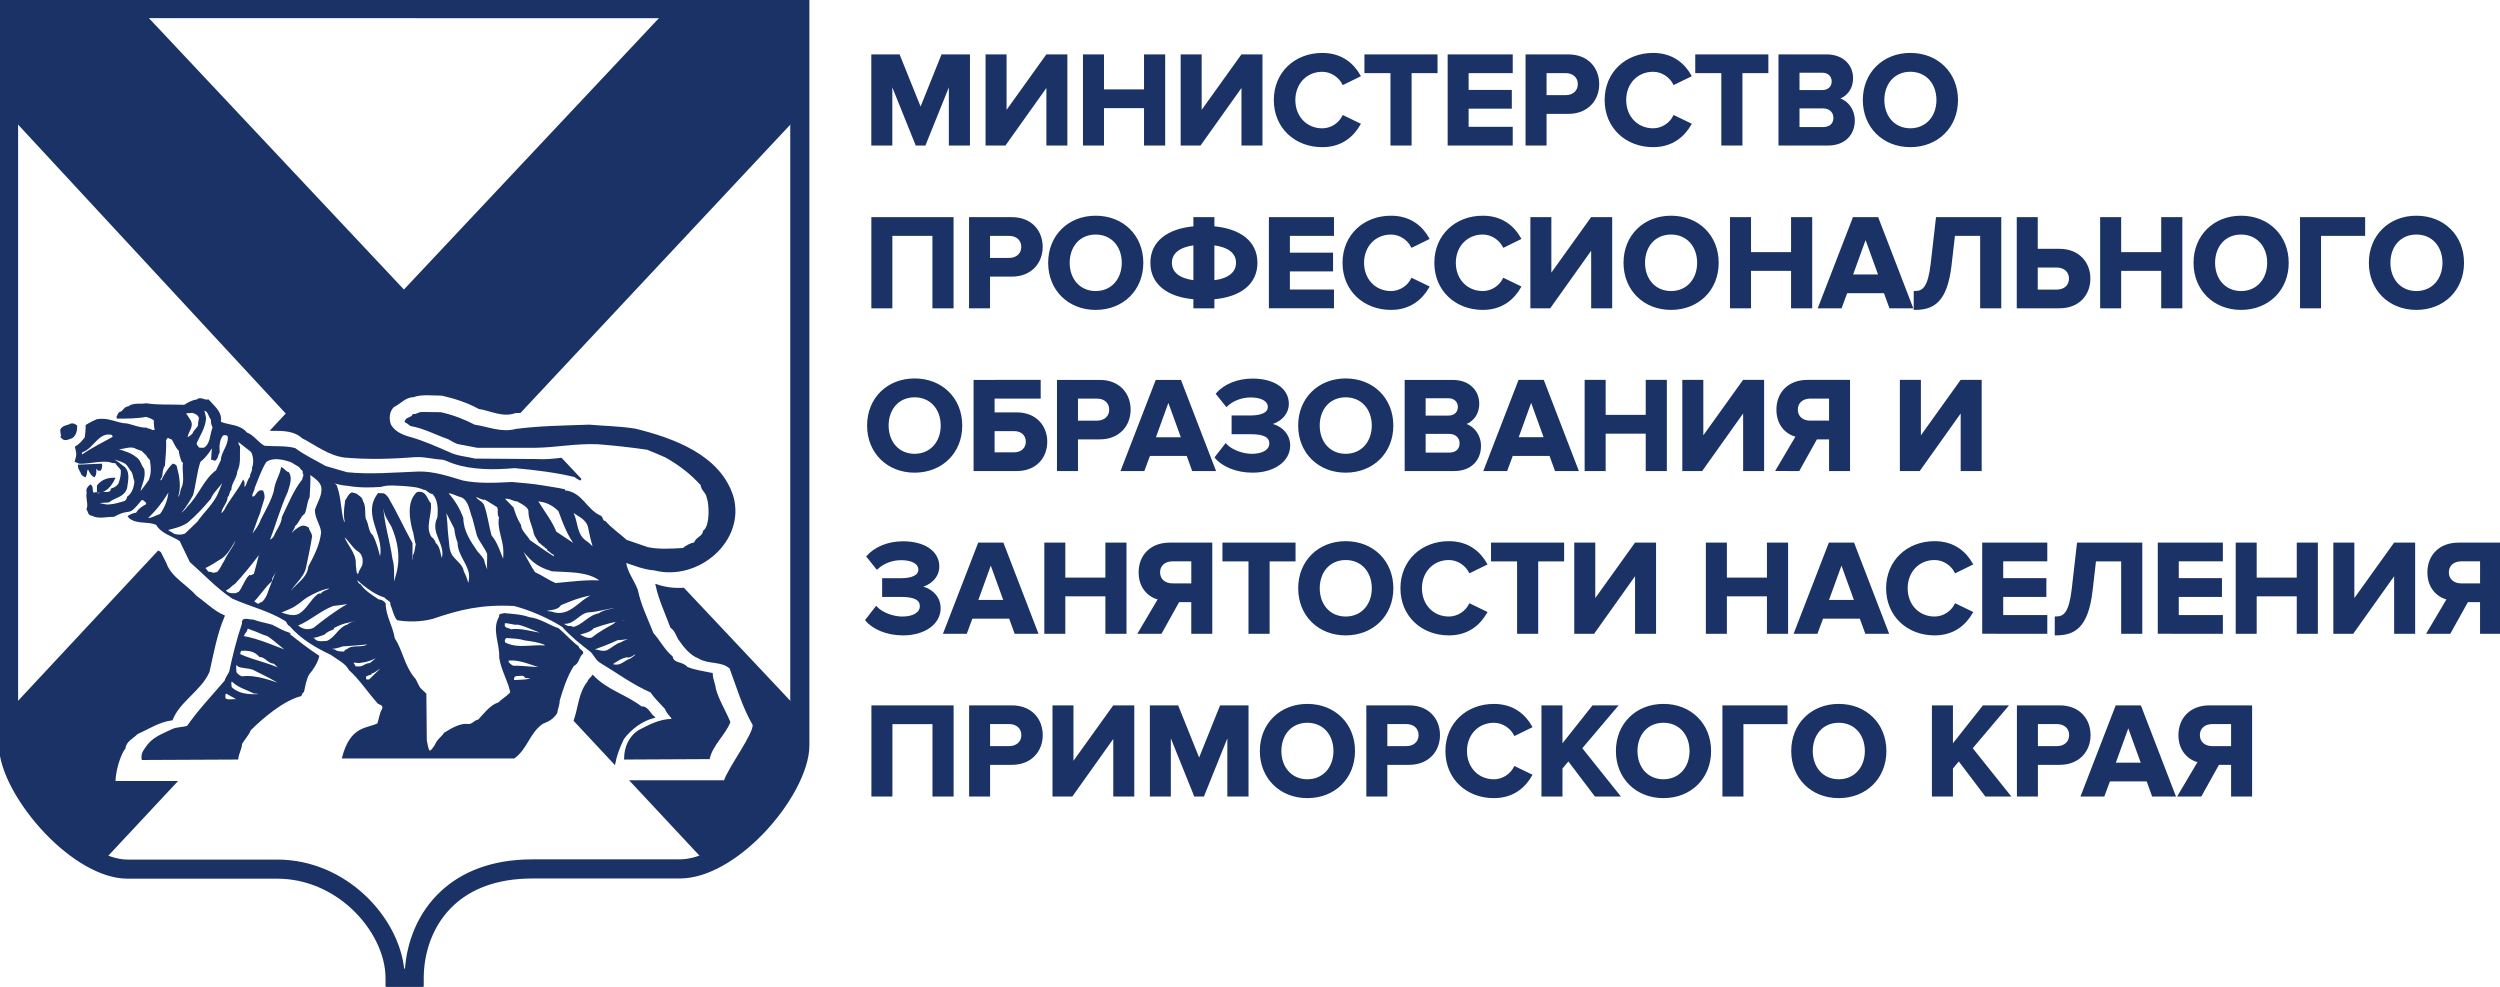
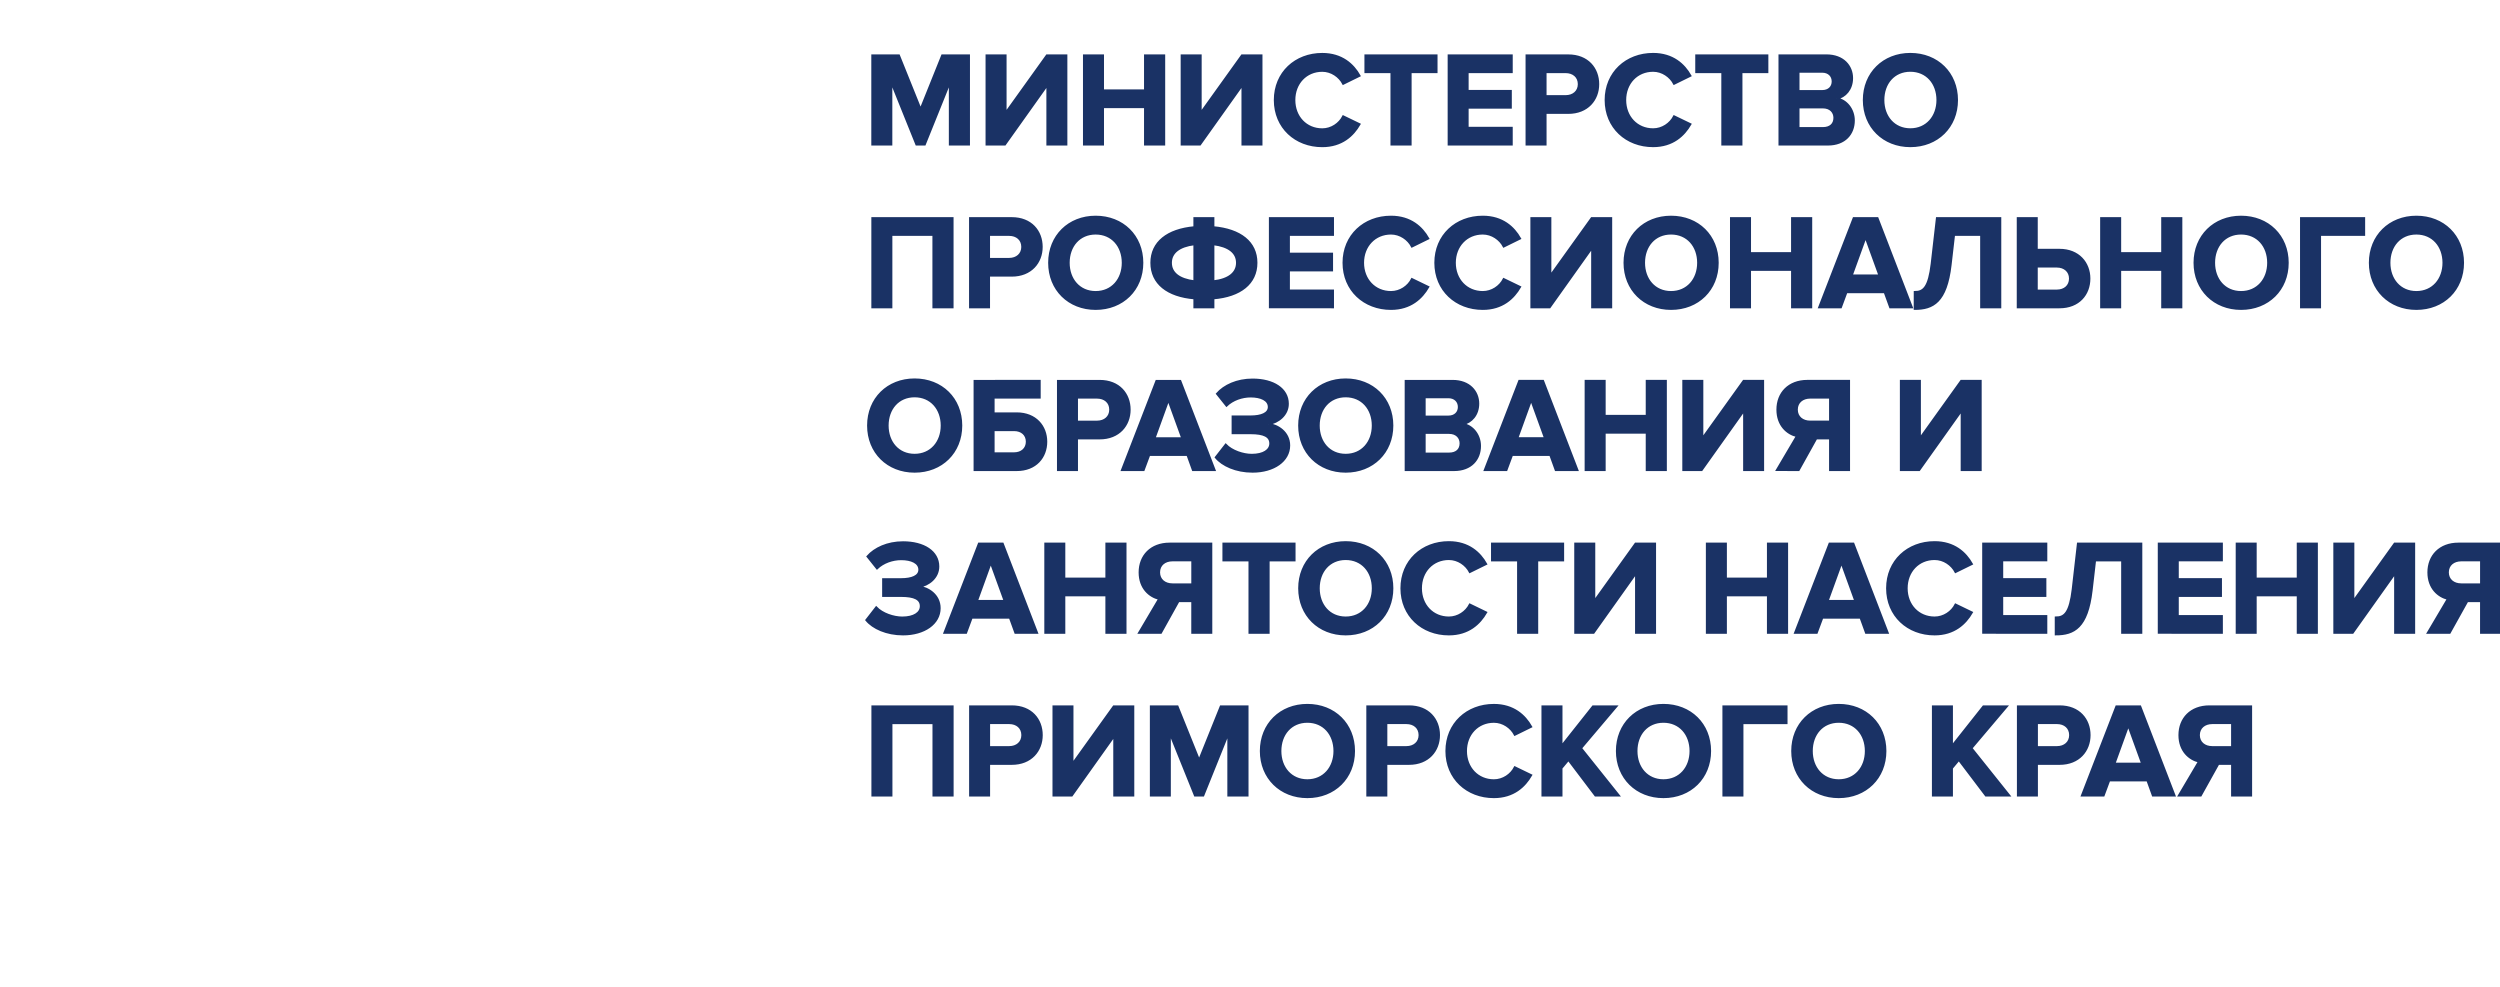
<svg xmlns="http://www.w3.org/2000/svg" viewBox="0 0 1229.70 485.35" data-guides="{&quot;vertical&quot;:[],&quot;horizontal&quot;:[]}">
  <defs />
  <path fill="#1a3265" stroke="#1a3265" fill-opacity="1" stroke-width="1" stroke-opacity="1" clip-rule="evenodd" color="rgb(51, 51, 51)" text-rendering="geometricprecision" class="fil0" id="tSvgf4fb2ffe90" title="Path 108" d="M476.606 71.099C476.606 56.486 476.606 41.873 476.606 27.26C472.222 27.26 467.839 27.26 463.456 27.26C459.909 36.09 456.363 44.919 452.816 53.749C449.263 44.919 445.709 36.09 442.156 27.26C437.796 27.26 433.436 27.26 429.076 27.26C429.076 41.873 429.076 56.486 429.076 71.099C432.19 71.099 435.303 71.099 438.416 71.099C438.416 60.869 438.416 50.639 438.416 40.41C442.536 50.639 446.656 60.869 450.776 71.099C452.136 71.099 453.496 71.099 454.856 71.099C458.976 60.869 463.096 50.639 467.216 40.41C467.216 50.639 467.216 60.869 467.216 71.099C470.349 71.099 473.482 71.099 476.606 71.099ZM494.285 71.099C501.255 61.306 508.225 51.513 515.195 41.719C515.195 51.513 515.195 61.306 515.195 71.099C518.302 71.099 521.408 71.099 524.515 71.099C524.515 56.486 524.515 41.873 524.515 27.26C521.318 27.26 518.122 27.26 514.925 27.26C508.155 36.703 501.385 46.146 494.615 55.589C494.615 46.146 494.615 36.703 494.615 27.26C491.502 27.26 488.389 27.26 485.275 27.26C485.275 41.873 485.275 56.486 485.275 71.099C488.279 71.099 491.282 71.099 494.285 71.099ZM572.634 71.099C572.634 56.486 572.634 41.873 572.634 27.26C569.498 27.26 566.361 27.26 563.224 27.26C563.224 33 563.224 38.739 563.224 44.479C556.328 44.479 549.431 44.479 542.535 44.479C542.535 38.739 542.535 33 542.535 27.26C539.421 27.26 536.308 27.26 533.195 27.26C533.195 41.873 533.195 56.486 533.195 71.099C536.308 71.099 539.421 71.099 542.535 71.099C542.535 64.963 542.535 58.826 542.535 52.689C549.431 52.689 556.328 52.689 563.224 52.689C563.224 58.826 563.224 64.963 563.224 71.099C566.361 71.099 569.498 71.099 572.634 71.099ZM590.244 71.099C597.214 61.306 604.184 51.513 611.154 41.719C611.154 51.513 611.154 61.306 611.154 71.099C614.264 71.099 617.374 71.099 620.484 71.099C620.484 56.486 620.484 41.873 620.484 27.26C617.284 27.26 614.084 27.26 610.884 27.26C604.114 36.703 597.344 46.146 590.574 55.589C590.574 46.146 590.574 36.703 590.574 27.26C587.464 27.26 584.354 27.26 581.244 27.26C581.244 41.873 581.244 56.486 581.244 71.099C584.244 71.099 587.244 71.099 590.244 71.099ZM650.393 71.889C660.043 71.889 665.573 66.559 668.723 61.109C666.05 59.819 663.376 58.529 660.703 57.239C658.863 60.849 654.923 63.619 650.393 63.619C642.443 63.619 636.654 57.509 636.654 49.219C636.654 40.929 642.443 34.82 650.393 34.82C654.923 34.82 658.863 37.65 660.703 41.2C663.376 39.886 666.05 38.573 668.723 37.26C665.643 31.8 660.043 26.54 650.393 26.54C637.244 26.54 627.064 35.739 627.064 49.219C627.064 62.689 637.244 71.889 650.393 71.889ZM693.843 71.099C693.843 59.226 693.843 47.353 693.843 35.48C698.093 35.48 702.343 35.48 706.593 35.48C706.593 32.74 706.593 30 706.593 27.26C694.939 27.26 683.286 27.26 671.633 27.26C671.633 30 671.633 32.74 671.633 35.48C675.903 35.48 680.173 35.48 684.443 35.48C684.443 47.353 684.443 59.226 684.443 71.099C687.58 71.099 690.716 71.099 693.843 71.099ZM743.582 71.099C743.582 68.359 743.582 65.619 743.582 62.879C736.352 62.879 729.122 62.879 721.892 62.879C721.892 59.573 721.892 56.266 721.892 52.959C728.972 52.959 736.052 52.959 743.132 52.959C743.132 50.219 743.132 47.479 743.132 44.739C736.052 44.739 728.972 44.739 721.892 44.739C721.892 41.65 721.892 38.559 721.892 35.469C729.122 35.469 736.352 35.469 743.582 35.469C743.582 32.73 743.582 29.99 743.582 27.25C733.246 27.25 722.909 27.25 712.572 27.25C712.572 41.863 712.572 56.476 712.572 71.089C722.909 71.089 733.246 71.089 743.582 71.099ZM760.222 71.099C760.222 65.906 760.222 60.713 760.222 55.519C763.945 55.519 767.668 55.519 771.392 55.519C780.852 55.519 786.122 49.019 786.122 41.389C786.122 33.7 780.922 27.26 771.392 27.26C764.558 27.26 757.725 27.26 750.892 27.26C750.892 41.873 750.892 56.486 750.892 71.099C754.002 71.099 757.112 71.099 760.222 71.099ZM770.142 47.299C766.835 47.299 763.529 47.299 760.222 47.299C760.222 43.356 760.222 39.413 760.222 35.469C763.529 35.469 766.835 35.469 770.142 35.469C773.822 35.469 776.592 37.709 776.592 41.389C776.592 45.009 773.832 47.299 770.142 47.299ZM813.131 71.879C822.791 71.879 828.311 66.549 831.471 61.099C828.798 59.809 826.124 58.519 823.451 57.229C821.611 60.839 817.661 63.609 813.131 63.609C805.181 63.609 799.391 57.499 799.391 49.209C799.391 40.919 805.171 34.81 813.131 34.81C817.661 34.81 821.611 37.639 823.451 41.19C826.124 39.876 828.798 38.563 831.471 37.249C828.381 31.79 822.801 26.53 813.131 26.53C799.981 26.53 789.792 35.73 789.792 49.209C789.792 62.679 799.981 71.879 813.131 71.879ZM856.571 71.089C856.571 59.216 856.571 47.343 856.571 35.469C860.821 35.469 865.071 35.469 869.321 35.469C869.321 32.73 869.321 29.99 869.321 27.25C857.667 27.25 846.014 27.25 834.361 27.25C834.361 29.99 834.361 32.73 834.361 35.469C838.634 35.469 842.908 35.469 847.181 35.469C847.181 47.343 847.181 59.216 847.181 71.089C850.311 71.089 853.441 71.089 856.571 71.089ZM899.1 71.089C907.45 71.089 911.85 65.829 911.85 59.259C911.85 53.739 908.1 49.199 903.44 48.479C907.58 47.629 910.99 43.949 910.99 38.419C910.99 32.57 906.72 27.25 898.37 27.25C890.68 27.25 882.99 27.25 875.3 27.25C875.3 41.863 875.3 56.476 875.3 71.089C883.234 71.089 891.167 71.089 899.1 71.089ZM896.34 44.799C892.44 44.799 888.54 44.799 884.64 44.799C884.64 41.623 884.64 38.446 884.64 35.27C888.54 35.27 892.44 35.27 896.34 35.27C899.5 35.27 901.47 37.309 901.47 40.069C901.47 42.829 899.5 44.799 896.34 44.799ZM896.67 63.009C892.66 63.009 888.65 63.009 884.64 63.009C884.64 59.613 884.64 56.216 884.64 52.819C888.65 52.819 892.66 52.819 896.67 52.819C900.35 52.819 902.32 55.189 902.32 57.949C902.32 61.099 900.22 63.009 896.67 63.009ZM939.66 71.879C952.929 71.879 962.599 62.419 962.599 49.209C962.599 35.989 952.939 26.53 939.66 26.53C926.45 26.53 916.79 35.989 916.79 49.209C916.79 62.419 926.45 71.879 939.66 71.879ZM939.66 63.599C931.57 63.599 926.38 57.349 926.38 49.199C926.38 40.98 931.57 34.8 939.66 34.8C947.74 34.8 952.999 40.98 952.999 49.199C952.999 57.349 947.74 63.599 939.66 63.599ZM468.536 151.148C468.536 136.535 468.536 121.922 468.536 107.309C455.389 107.309 442.243 107.309 429.096 107.309C429.096 121.922 429.096 136.535 429.096 151.148C432.209 151.148 435.323 151.148 438.436 151.148C438.436 139.275 438.436 127.402 438.436 115.528C445.336 115.528 452.236 115.528 459.136 115.528C459.136 127.402 459.136 139.275 459.136 151.148C462.272 151.148 465.409 151.148 468.536 151.148ZM486.475 151.148C486.475 145.955 486.475 140.762 486.475 135.568C490.202 135.568 493.929 135.568 497.655 135.568C507.115 135.568 512.375 129.068 512.375 121.438C512.375 113.749 507.185 107.309 497.655 107.309C490.822 107.309 483.989 107.309 477.156 107.309C477.156 121.922 477.156 136.535 477.156 151.148C480.265 151.148 483.375 151.148 486.475 151.148ZM496.405 127.358C493.095 127.358 489.785 127.358 486.475 127.358C486.475 123.415 486.475 119.472 486.475 115.528C489.785 115.528 493.095 115.528 496.405 115.528C500.085 115.528 502.845 117.769 502.845 121.448C502.845 125.058 500.085 127.368 496.405 127.358ZM538.935 151.938C552.205 151.938 561.875 142.478 561.875 129.268C561.875 116.049 552.205 106.599 538.935 106.599C525.725 106.599 516.065 116.058 516.065 129.268C516.065 142.478 525.725 151.938 538.935 151.938ZM538.935 143.658C530.845 143.658 525.655 137.408 525.655 129.268C525.655 121.048 530.845 114.868 538.935 114.868C547.015 114.868 552.275 121.038 552.275 129.268C552.275 137.418 547.015 143.658 538.935 143.658ZM596.834 151.148C596.834 149.678 596.834 148.208 596.834 146.738C610.104 145.628 618.004 139.378 618.004 129.258C618.004 119.138 610.104 112.959 596.834 111.779C596.834 110.289 596.834 108.799 596.834 107.309C593.724 107.309 590.614 107.309 587.504 107.309C587.504 108.799 587.504 110.289 587.504 111.779C574.224 112.969 566.344 119.209 566.344 129.258C566.344 139.378 574.224 145.618 587.504 146.738C587.504 148.208 587.504 149.678 587.504 151.148C590.614 151.148 593.724 151.148 596.834 151.148ZM608.474 129.258C608.474 134.248 604.404 137.538 596.834 138.388C596.834 132.298 596.834 126.208 596.834 120.118C604.404 121.038 608.474 124.268 608.474 129.258ZM575.934 129.258C575.934 124.328 579.954 121.038 587.504 120.118C587.504 126.208 587.504 132.298 587.504 138.388C579.954 137.468 575.934 134.248 575.934 129.258ZM655.663 151.148C655.663 148.408 655.663 145.668 655.663 142.928C648.433 142.928 641.203 142.928 633.973 142.928C633.973 139.621 633.973 136.315 633.973 133.008C641.05 133.008 648.127 133.008 655.203 133.008C655.203 130.268 655.203 127.528 655.203 124.788C648.127 124.788 641.05 124.788 633.973 124.788C633.973 121.698 633.973 118.609 633.973 115.519C641.203 115.519 648.433 115.519 655.663 115.519C655.663 112.778 655.663 110.039 655.663 107.299C645.323 107.299 634.984 107.299 624.644 107.299C624.644 121.912 624.644 136.525 624.644 151.138C634.984 151.138 645.323 151.138 655.663 151.148ZM684.193 151.938C693.853 151.938 699.373 146.608 702.533 141.158C699.859 139.865 697.186 138.571 694.513 137.278C692.683 140.898 688.733 143.658 684.193 143.658C676.243 143.658 670.453 137.548 670.453 129.268C670.453 120.988 676.243 114.868 684.193 114.868C688.723 114.868 692.673 117.689 694.513 121.248C697.186 119.935 699.859 118.622 702.533 117.308C699.443 111.849 693.853 106.599 684.193 106.599C671.043 106.599 660.863 115.799 660.863 129.268C660.863 142.738 671.043 151.938 684.193 151.938ZM729.342 151.938C739.002 151.938 744.522 146.608 747.682 141.158C745.009 139.865 742.336 138.571 739.662 137.278C737.822 140.898 733.872 143.658 729.332 143.658C721.382 143.658 715.592 137.548 715.592 129.268C715.592 120.988 721.382 114.868 729.332 114.868C733.872 114.868 737.812 117.689 739.662 121.248C742.336 119.935 745.009 118.622 747.682 117.308C744.592 111.849 739.002 106.599 729.342 106.599C716.192 106.599 706.023 115.799 706.023 129.268C706.023 142.738 716.202 151.938 729.342 151.938ZM762.262 151.148C769.229 141.355 776.195 131.562 783.162 121.768C783.162 131.562 783.162 141.355 783.162 151.148C786.275 151.148 789.388 151.148 792.501 151.148C792.501 136.535 792.501 121.922 792.501 107.309C789.302 107.309 786.102 107.309 782.902 107.309C776.128 116.752 769.355 126.195 762.582 135.638C762.582 126.195 762.582 116.752 762.582 107.309C759.475 107.309 756.369 107.309 753.262 107.309C753.262 121.922 753.262 136.535 753.262 151.148C756.259 151.148 759.255 151.148 762.262 151.148ZM821.951 151.938C835.221 151.938 844.891 142.478 844.891 129.268C844.891 116.049 835.231 106.599 821.951 106.599C808.731 106.599 799.081 116.058 799.081 129.268C799.081 142.478 808.741 151.938 821.951 151.938ZM821.951 143.658C813.861 143.658 808.661 137.408 808.661 129.268C808.661 121.048 813.861 114.868 821.951 114.868C830.031 114.868 835.291 121.038 835.291 129.268C835.291 137.418 830.021 143.658 821.951 143.658ZM890.89 151.148C890.89 136.535 890.89 121.922 890.89 107.309C887.757 107.309 884.624 107.309 881.49 107.309C881.49 113.049 881.49 118.788 881.49 124.528C874.59 124.528 867.691 124.528 860.791 124.528C860.791 118.788 860.791 113.049 860.791 107.309C857.677 107.309 854.564 107.309 851.451 107.309C851.451 121.922 851.451 136.535 851.451 151.148C854.564 151.148 857.677 151.148 860.791 151.148C860.791 145.015 860.791 138.881 860.791 132.748C867.691 132.748 874.59 132.748 881.49 132.748C881.49 138.881 881.49 145.015 881.49 151.148C884.624 151.148 887.757 151.148 890.89 151.148ZM940.38 151.148C934.75 136.535 929.12 121.922 923.49 107.309C919.59 107.309 915.69 107.309 911.79 107.309C906.137 121.922 900.483 136.535 894.83 151.148C898.384 151.148 901.937 151.148 905.49 151.148C906.407 148.671 907.323 146.195 908.24 143.718C914.507 143.718 920.773 143.718 927.04 143.718C927.94 146.195 928.84 148.671 929.74 151.148C933.286 151.148 936.833 151.148 940.38 151.148ZM924.48 135.508C919.92 135.508 915.36 135.508 910.8 135.508C913.08 129.218 915.36 122.928 917.64 116.638C919.92 122.928 922.2 129.218 924.48 135.508ZM941.82 151.938C950.759 151.938 957.329 148.588 959.439 130.378C960.009 125.428 960.579 120.478 961.149 115.528C965.599 115.528 970.049 115.528 974.499 115.528C974.499 127.402 974.499 139.275 974.499 151.148C977.629 151.148 980.759 151.148 983.889 151.148C983.889 136.535 983.889 121.922 983.889 107.309C973.506 107.309 963.123 107.309 952.739 107.309C951.883 114.778 951.026 122.248 950.169 129.718C948.799 141.288 946.23 143.658 941.83 143.658C941.83 146.418 941.83 149.178 941.82 151.938ZM992.499 107.309C992.499 121.922 992.499 136.535 992.499 151.148C999.336 151.148 1006.172 151.148 1013.009 151.148C1022.538 151.148 1027.718 144.708 1027.718 137.018C1027.718 129.398 1022.458 122.888 1013.009 122.888C1009.282 122.888 1005.555 122.888 1001.829 122.888C1001.829 117.695 1001.829 112.502 1001.829 107.309C998.719 107.309 995.609 107.309 992.499 107.309ZM1011.759 131.108C1015.439 131.108 1018.199 133.408 1018.199 137.018C1018.199 140.698 1015.439 142.938 1011.759 142.938C1008.449 142.938 1005.139 142.938 1001.829 142.938C1001.829 138.995 1001.829 135.052 1001.829 131.108C1005.139 131.108 1008.449 131.108 1011.759 131.108ZM1072.948 151.148C1072.948 136.535 1072.948 121.922 1072.948 107.309C1069.818 107.309 1066.688 107.309 1063.558 107.309C1063.558 113.049 1063.558 118.788 1063.558 124.528C1056.658 124.528 1049.758 124.528 1042.858 124.528C1042.858 118.788 1042.858 113.049 1042.858 107.309C1039.745 107.309 1036.632 107.309 1033.518 107.309C1033.518 121.922 1033.518 136.535 1033.518 151.148C1036.632 151.148 1039.745 151.148 1042.858 151.148C1042.858 145.015 1042.858 138.881 1042.858 132.748C1049.758 132.748 1056.658 132.748 1063.558 132.748C1063.558 138.881 1063.558 145.015 1063.558 151.148C1066.688 151.148 1069.818 151.148 1072.948 151.148ZM1102.328 151.938C1115.607 151.938 1125.267 142.478 1125.267 129.268C1125.267 116.049 1115.607 106.599 1102.328 106.599C1089.118 106.599 1079.458 116.058 1079.458 129.268C1079.458 142.478 1089.118 151.938 1102.328 151.938ZM1102.328 143.658C1094.248 143.658 1089.058 137.408 1089.058 129.268C1089.058 121.048 1094.248 114.868 1102.328 114.868C1110.407 114.868 1115.677 121.038 1115.677 129.268C1115.677 137.418 1110.407 143.658 1102.328 143.658ZM1141.177 151.148C1141.177 139.275 1141.177 127.402 1141.177 115.528C1148.407 115.528 1155.637 115.528 1162.867 115.528C1162.867 112.788 1162.867 110.049 1162.867 107.309C1152.524 107.309 1142.18 107.309 1131.837 107.309C1131.837 121.922 1131.837 136.535 1131.837 151.148C1134.95 151.148 1138.064 151.148 1141.177 151.148ZM1188.566 151.938C1201.846 151.938 1211.506 142.478 1211.506 129.268C1211.506 116.049 1201.846 106.599 1188.566 106.599C1175.357 106.599 1165.697 116.058 1165.697 129.268C1165.697 142.478 1175.357 151.938 1188.566 151.938ZM1188.566 143.658C1180.476 143.658 1175.297 137.408 1175.297 129.268C1175.297 121.048 1180.486 114.868 1188.566 114.868C1196.646 114.868 1201.906 121.038 1201.906 129.268C1201.906 137.418 1196.646 143.658 1188.566 143.658ZM449.876 231.997C463.156 231.997 472.816 222.537 472.816 209.327C472.816 196.107 463.156 186.648 449.876 186.648C436.656 186.648 427.006 196.107 427.006 209.327C427.006 222.537 436.666 231.997 449.876 231.997ZM449.876 223.717C441.796 223.717 436.596 217.477 436.596 209.327C436.596 201.107 441.796 194.928 449.876 194.928C457.956 194.928 463.216 201.107 463.216 209.327C463.216 217.477 457.946 223.717 449.876 223.717ZM479.385 187.368C479.385 201.981 479.385 216.594 479.385 231.207C486.289 231.207 493.192 231.207 500.095 231.207C509.495 231.207 514.625 224.827 514.625 217.267C514.625 209.717 509.425 203.337 500.095 203.337C496.305 203.337 492.515 203.337 488.725 203.337C488.725 200.751 488.725 198.164 488.725 195.577C496.282 195.577 503.839 195.577 511.395 195.577C511.395 192.838 511.395 190.097 511.395 187.358C500.725 187.358 490.055 187.358 479.385 187.368ZM498.845 211.557C502.465 211.557 505.085 213.727 505.085 217.267C505.085 220.747 502.465 222.987 498.845 222.987C495.472 222.987 492.099 222.987 488.725 222.987C488.725 219.177 488.725 215.367 488.725 211.557C492.099 211.557 495.472 211.557 498.845 211.557ZM529.735 231.207C529.735 226.014 529.735 220.821 529.735 215.627C533.458 215.627 537.181 215.627 540.905 215.627C550.365 215.627 555.635 209.127 555.635 201.497C555.635 193.808 550.435 187.368 540.905 187.368C534.072 187.368 527.238 187.368 520.405 187.368C520.405 201.981 520.405 216.594 520.405 231.207C523.518 231.207 526.632 231.207 529.735 231.207ZM539.655 207.407C536.348 207.407 533.042 207.407 529.735 207.407C529.735 203.464 529.735 199.521 529.735 195.577C533.042 195.577 536.348 195.577 539.655 195.577C543.345 195.577 546.105 197.817 546.105 201.497C546.105 205.107 543.345 207.407 539.655 207.407ZM597.434 231.207C591.804 216.594 586.174 201.981 580.544 187.368C576.641 187.368 572.738 187.368 568.834 187.368C563.181 201.981 557.528 216.594 551.875 231.207C555.424 231.207 558.975 231.207 562.524 231.207C563.444 228.73 564.364 226.254 565.284 223.777C571.551 223.777 577.818 223.777 584.084 223.777C584.981 226.254 585.878 228.73 586.774 231.207C590.324 231.207 593.874 231.207 597.434 231.207ZM581.534 215.567C576.978 215.567 572.421 215.567 567.864 215.567C570.141 209.281 572.418 202.994 574.694 196.708C576.974 202.994 579.254 209.281 581.534 215.567ZM616.104 231.997C626.554 231.997 634.114 226.667 634.114 219.117C634.114 212.547 628.324 209.067 623.924 208.597C628.724 207.747 633.453 204.127 633.453 198.607C633.453 191.308 626.354 186.708 616.094 186.708C608.404 186.708 602.154 189.668 598.614 193.678C600.171 195.627 601.727 197.577 603.284 199.527C606.374 196.567 610.904 194.998 615.174 194.998C620.174 194.998 624.114 196.708 624.114 200.187C624.114 203.407 620.384 204.857 615.174 204.857C612.217 204.857 609.26 204.857 606.304 204.857C606.304 207.597 606.304 210.337 606.304 213.077C609.26 213.077 612.217 213.077 615.174 213.077C621.744 213.077 624.844 214.657 624.844 218.137C624.844 221.427 621.484 223.727 615.714 223.727C611.444 223.727 605.924 221.887 602.894 218.727C601.271 220.81 599.647 222.894 598.024 224.977C601.244 228.917 608.014 232.007 616.104 231.997ZM661.913 231.997C675.193 231.997 684.853 222.537 684.853 209.327C684.853 196.107 675.193 186.648 661.913 186.648C648.713 186.648 639.043 196.107 639.043 209.327C639.043 222.537 648.703 231.997 661.913 231.997ZM661.913 223.717C653.823 223.717 648.643 217.477 648.643 209.327C648.643 201.107 653.833 194.928 661.913 194.928C670.003 194.928 675.253 201.107 675.253 209.327C675.253 217.477 670.003 223.717 661.913 223.717ZM715.222 231.207C723.562 231.207 727.972 225.947 727.972 219.377C727.972 213.857 724.222 209.317 719.552 208.597C723.692 207.747 727.112 204.057 727.112 198.537C727.112 192.688 722.842 187.368 714.492 187.368C706.806 187.368 699.119 187.368 691.433 187.368C691.433 201.981 691.433 216.594 691.433 231.207C699.366 231.207 707.299 231.207 715.222 231.207ZM712.462 204.917C708.559 204.917 704.656 204.917 700.753 204.917C700.753 201.741 700.753 198.564 700.753 195.387C704.656 195.387 708.559 195.387 712.462 195.387C715.612 195.387 717.592 197.428 717.592 200.187C717.592 202.947 715.622 204.927 712.462 204.917ZM712.793 223.117C708.779 223.117 704.766 223.117 700.753 223.117C700.753 219.72 700.753 216.324 700.753 212.927C704.766 212.927 708.779 212.927 712.793 212.927C716.472 212.927 718.442 215.287 718.442 218.057C718.442 221.207 716.342 223.117 712.793 223.117ZM775.892 231.197C770.262 216.584 764.632 201.971 759.002 187.358C755.099 187.358 751.195 187.358 747.292 187.358C741.642 201.971 735.992 216.584 730.342 231.197C733.889 231.197 737.436 231.197 740.982 231.197C741.902 228.72 742.822 226.244 743.742 223.767C750.009 223.767 756.275 223.767 762.542 223.767C763.438 226.244 764.335 228.72 765.232 231.197C768.782 231.197 772.332 231.197 775.892 231.197ZM759.982 215.557C755.425 215.557 750.869 215.557 746.312 215.557C748.589 209.271 750.865 202.984 753.142 196.697C755.422 202.984 757.702 209.271 759.982 215.557ZM819.391 231.197C819.391 216.584 819.391 201.971 819.391 187.358C816.261 187.358 813.131 187.358 810.001 187.358C810.001 193.097 810.001 198.837 810.001 204.577C803.098 204.577 796.195 204.577 789.292 204.577C789.292 198.837 789.292 193.097 789.292 187.358C786.178 187.358 783.065 187.358 779.952 187.358C779.952 201.971 779.952 216.584 779.952 231.197C783.065 231.197 786.178 231.197 789.292 231.197C789.292 225.064 789.292 218.93 789.292 212.797C796.195 212.797 803.098 212.797 810.001 212.797C810.001 218.93 810.001 225.064 810.001 231.197C813.131 231.197 816.261 231.197 819.391 231.197ZM837.011 231.197C843.977 221.404 850.944 211.611 857.911 201.817C857.911 211.611 857.911 221.404 857.911 231.197C861.017 231.197 864.124 231.197 867.231 231.197C867.231 216.584 867.231 201.971 867.231 187.358C864.034 187.358 860.837 187.358 857.641 187.358C850.871 196.798 844.101 206.237 837.331 215.677C837.331 206.237 837.331 196.798 837.331 187.358C834.218 187.358 831.104 187.358 827.991 187.358C827.991 201.971 827.991 216.584 827.991 231.197C830.994 231.197 833.998 231.197 837.011 231.197ZM884.73 231.197C887.62 226.004 890.51 220.81 893.4 215.617C895.66 215.617 897.92 215.617 900.18 215.617C900.18 220.81 900.18 226.004 900.18 231.197C903.287 231.197 906.393 231.197 909.5 231.197C909.5 216.584 909.5 201.971 909.5 187.358C902.663 187.358 895.827 187.358 888.99 187.358C879.86 187.358 874.28 193.338 874.28 201.487C874.28 209.237 879.13 213.387 883.87 214.497C880.587 220.06 877.304 225.624 874.02 231.187C877.59 231.187 881.16 231.187 884.73 231.197ZM890.38 207.397C886.63 207.397 883.81 205.167 883.81 201.487C883.81 197.808 886.63 195.567 890.38 195.567C893.647 195.567 896.913 195.567 900.18 195.567C900.18 199.511 900.18 203.454 900.18 207.397C896.913 207.397 893.647 207.397 890.38 207.397ZM944.019 231.197C950.986 221.404 957.953 211.611 964.919 201.817C964.919 211.611 964.919 221.404 964.919 231.197C968.029 231.197 971.139 231.197 974.249 231.197C974.249 216.584 974.249 201.971 974.249 187.358C971.053 187.358 967.856 187.358 964.659 187.358C957.889 196.798 951.119 206.237 944.35 215.677C944.35 206.237 944.35 196.798 944.35 187.358C941.236 187.358 938.123 187.358 935.01 187.358C935.01 201.971 935.01 216.584 935.01 231.197C938.013 231.197 941.016 231.197 944.019 231.197ZM444.176 312.036C454.626 312.036 462.186 306.706 462.186 299.156C462.186 292.576 456.406 289.096 451.996 288.636C456.796 287.786 461.526 284.166 461.526 278.646C461.526 271.346 454.426 266.747 444.186 266.747C436.496 266.747 430.256 269.707 426.706 273.716C428.263 275.666 429.82 277.616 431.376 279.566C434.466 276.606 438.996 275.036 443.276 275.036C448.266 275.036 452.216 276.746 452.216 280.236C452.216 283.456 448.466 284.896 443.276 284.896C440.319 284.896 437.363 284.896 434.406 284.896C434.406 287.636 434.406 290.376 434.406 293.116C437.363 293.116 440.319 293.116 443.276 293.116C449.846 293.116 452.936 294.696 452.936 298.176C452.936 301.456 449.586 303.766 443.806 303.766C439.536 303.766 434.006 301.926 430.986 298.766C429.37 300.846 427.753 302.926 426.136 305.006C429.356 308.956 436.126 312.046 444.176 312.036ZM510.095 311.246C504.465 296.633 498.835 282.02 493.205 267.407C489.305 267.407 485.405 267.407 481.505 267.407C475.852 282.02 470.199 296.633 464.546 311.246C468.092 311.246 471.639 311.246 475.186 311.246C476.106 308.769 477.026 306.293 477.945 303.816C484.212 303.816 490.479 303.816 496.745 303.816C497.645 306.293 498.545 308.769 499.445 311.246C502.992 311.246 506.538 311.246 510.085 311.246C510.089 311.246 510.092 311.246 510.095 311.246ZM494.185 295.606C489.629 295.606 485.072 295.606 480.515 295.606C482.792 289.32 485.069 283.033 487.345 276.746C489.625 283.033 491.905 289.32 494.185 295.606ZM553.605 311.246C553.605 296.633 553.605 282.02 553.605 267.407C550.475 267.407 547.345 267.407 544.215 267.407C544.215 273.147 544.215 278.886 544.215 284.626C537.311 284.626 530.408 284.626 523.505 284.626C523.505 278.886 523.505 273.147 523.505 267.407C520.395 267.407 517.285 267.407 514.175 267.407C514.175 282.02 514.175 296.633 514.175 311.246C517.285 311.246 520.395 311.246 523.505 311.246C523.505 305.109 523.505 298.973 523.505 292.836C530.408 292.836 537.311 292.836 544.215 292.836C544.215 298.973 544.215 305.109 544.215 311.246C547.345 311.246 550.475 311.246 553.605 311.246C553.605 311.246 553.605 311.246 553.605 311.246ZM571.024 311.246C573.914 306.053 576.804 300.86 579.694 295.666C581.951 295.666 584.207 295.666 586.464 295.666C586.464 300.86 586.464 306.053 586.464 311.246C589.577 311.246 592.691 311.246 595.804 311.246C595.804 296.633 595.804 282.02 595.804 267.407C588.967 267.407 582.131 267.407 575.294 267.407C566.154 267.407 560.564 273.387 560.564 281.536C560.564 289.296 565.434 293.436 570.164 294.556C566.878 300.12 563.591 305.683 560.304 311.246C563.874 311.246 567.444 311.246 571.024 311.246ZM576.684 287.446C572.934 287.446 570.114 285.216 570.114 281.526C570.114 277.846 572.934 275.616 576.684 275.616C579.948 275.616 583.211 275.616 586.474 275.616C586.474 279.56 586.474 283.503 586.474 287.446C583.211 287.446 579.948 287.446 576.684 287.446ZM624.004 311.246C624.004 299.373 624.004 287.5 624.004 275.626C628.254 275.626 632.504 275.626 636.754 275.626C636.754 272.887 636.754 270.147 636.754 267.407C625.097 267.407 613.441 267.407 601.784 267.407C601.784 270.147 601.784 272.887 601.784 275.626C606.057 275.626 610.331 275.626 614.604 275.626C614.604 287.5 614.604 299.373 614.604 311.246C617.74 311.246 620.877 311.246 624.004 311.246ZM661.923 312.036C675.203 312.036 684.863 302.576 684.863 289.366C684.863 276.146 675.203 266.687 661.923 266.687C648.723 266.687 639.053 276.146 639.053 289.366C639.053 302.576 648.713 312.036 661.923 312.036ZM661.923 303.756C653.833 303.756 648.653 297.506 648.653 289.366C648.653 281.146 653.843 274.966 661.923 274.966C670.013 274.966 675.263 281.136 675.263 289.366C675.263 297.516 670.013 303.756 661.923 303.756ZM712.663 312.036C722.332 312.036 727.842 306.706 731.002 301.256C728.332 299.963 725.662 298.67 722.992 297.376C721.152 300.996 717.202 303.756 712.663 303.756C704.713 303.756 698.923 297.646 698.923 289.366C698.923 281.076 704.713 274.966 712.663 274.966C717.202 274.966 721.152 277.786 722.992 281.346C725.662 280.033 728.332 278.72 731.002 277.406C727.912 271.947 722.332 266.687 712.663 266.687C699.523 266.687 689.343 275.886 689.343 289.366C689.343 302.836 699.523 312.036 712.663 312.036ZM756.112 311.246C756.112 299.373 756.112 287.5 756.112 275.626C760.362 275.626 764.612 275.626 768.862 275.626C768.862 272.887 768.862 270.147 768.862 267.407C757.209 267.407 745.555 267.407 733.902 267.407C733.902 270.147 733.902 272.887 733.902 275.626C738.176 275.626 742.449 275.626 746.722 275.626C746.722 287.5 746.722 299.373 746.722 311.246C749.852 311.246 752.982 311.246 756.112 311.246ZM783.852 311.246C790.818 301.453 797.785 291.66 804.751 281.866C804.751 291.66 804.751 301.453 804.751 311.246C807.861 311.246 810.971 311.246 814.081 311.246C814.081 296.633 814.081 282.02 814.081 267.407C810.885 267.407 807.688 267.407 804.491 267.407C797.721 276.85 790.952 286.293 784.182 295.736C784.182 286.293 784.182 276.85 784.182 267.407C781.068 267.407 777.955 267.407 774.842 267.407C774.842 282.02 774.842 296.633 774.842 311.246C777.845 311.246 780.848 311.246 783.852 311.246C783.852 311.246 783.852 311.246 783.852 311.246ZM879.03 311.246C879.03 296.633 879.03 282.02 879.03 267.407C875.894 267.407 872.757 267.407 869.62 267.407C869.62 273.147 869.62 278.886 869.62 284.626C862.721 284.626 855.821 284.626 848.921 284.626C848.921 278.886 848.921 273.147 848.921 267.407C845.808 267.407 842.694 267.407 839.581 267.407C839.581 282.02 839.581 296.633 839.581 311.246C842.694 311.246 845.808 311.246 848.921 311.246C848.921 305.109 848.921 298.973 848.921 292.836C855.821 292.836 862.721 292.836 869.62 292.836C869.62 298.973 869.62 305.109 869.62 311.246C872.757 311.246 875.894 311.246 879.03 311.246C879.03 311.246 879.03 311.246 879.03 311.246ZM928.51 311.246C922.883 296.633 917.256 282.02 911.63 267.407C907.727 267.407 903.823 267.407 899.92 267.407C894.27 282.02 888.62 296.633 882.97 311.246C886.517 311.246 890.064 311.246 893.61 311.246C894.53 308.769 895.45 306.293 896.37 303.816C902.637 303.816 908.903 303.816 915.17 303.816C916.067 306.293 916.963 308.769 917.86 311.246C921.407 311.246 924.953 311.246 928.5 311.246C928.503 311.246 928.506 311.246 928.51 311.246ZM912.61 295.606C908.053 295.606 903.497 295.606 898.94 295.606C901.22 289.32 903.5 283.033 905.78 276.746C908.057 283.033 910.333 289.32 912.61 295.606ZM951.579 312.036C961.239 312.036 966.759 306.706 969.919 301.256C967.246 299.963 964.573 298.67 961.899 297.376C960.059 300.996 956.109 303.756 951.579 303.756C943.62 303.756 937.84 297.646 937.84 289.366C937.84 281.076 943.62 274.966 951.579 274.966C956.109 274.966 960.059 277.786 961.899 281.346C964.573 280.033 967.246 278.72 969.919 277.406C966.829 271.947 961.249 266.687 951.579 266.687C938.43 266.687 928.24 275.886 928.24 289.366C928.24 302.836 938.43 312.036 951.579 312.036ZM1006.529 311.246C1006.529 308.506 1006.529 305.766 1006.529 303.026C999.299 303.026 992.069 303.026 984.839 303.026C984.839 299.719 984.839 296.413 984.839 293.106C991.916 293.106 998.992 293.106 1006.069 293.106C1006.069 290.366 1006.069 287.626 1006.069 284.886C998.992 284.886 991.916 284.886 984.839 284.886C984.839 281.796 984.839 278.706 984.839 275.616C992.069 275.616 999.299 275.616 1006.529 275.616C1006.529 272.877 1006.529 270.137 1006.529 267.397C996.186 267.397 985.842 267.397 975.499 267.397C975.499 282.01 975.499 296.623 975.499 311.236C985.842 311.236 996.186 311.236 1006.529 311.246ZM1011.189 312.036C1020.129 312.036 1026.698 308.676 1028.808 290.476C1029.378 285.526 1029.948 280.576 1030.518 275.626C1034.965 275.626 1039.412 275.626 1043.858 275.626C1043.858 287.5 1043.858 299.373 1043.858 311.246C1046.992 311.246 1050.125 311.246 1053.258 311.246C1053.258 296.633 1053.258 282.02 1053.258 267.407C1042.872 267.407 1032.485 267.407 1022.098 267.407C1021.245 274.877 1020.392 282.346 1019.539 289.816C1018.159 301.386 1015.589 303.756 1011.189 303.756C1011.189 306.516 1011.189 309.276 1011.189 312.036ZM1092.888 311.246C1092.888 308.506 1092.888 305.766 1092.888 303.026C1085.658 303.026 1078.428 303.026 1071.198 303.026C1071.198 299.719 1071.198 296.413 1071.198 293.106C1078.278 293.106 1085.358 293.106 1092.438 293.106C1092.438 290.366 1092.438 287.626 1092.438 284.886C1085.358 284.886 1078.278 284.886 1071.198 284.886C1071.198 281.796 1071.198 278.706 1071.198 275.616C1078.428 275.616 1085.658 275.616 1092.888 275.616C1092.888 272.877 1092.888 270.137 1092.888 267.397C1082.548 267.397 1072.208 267.397 1061.868 267.397C1061.868 282.01 1061.868 296.623 1061.868 311.236C1072.208 311.236 1082.548 311.236 1092.888 311.246ZM1139.617 311.246C1139.617 296.633 1139.617 282.02 1139.617 267.407C1136.487 267.407 1133.357 267.407 1130.227 267.407C1130.227 273.147 1130.227 278.886 1130.227 284.626C1123.324 284.626 1116.421 284.626 1109.517 284.626C1109.517 278.886 1109.517 273.147 1109.517 267.407C1106.411 267.407 1103.304 267.407 1100.197 267.407C1100.197 282.02 1100.197 296.633 1100.197 311.246C1103.304 311.246 1106.411 311.246 1109.517 311.246C1109.517 305.109 1109.517 298.973 1109.517 292.836C1116.421 292.836 1123.324 292.836 1130.227 292.836C1130.227 298.973 1130.227 305.109 1130.227 311.246C1133.357 311.246 1136.487 311.246 1139.617 311.246C1139.617 311.246 1139.617 311.246 1139.617 311.246ZM1157.237 311.246C1164.2 301.453 1171.163 291.66 1178.127 281.866C1178.127 291.66 1178.127 301.453 1178.127 311.246C1181.24 311.246 1184.353 311.246 1187.466 311.246C1187.466 296.633 1187.466 282.02 1187.466 267.407C1184.266 267.407 1181.066 267.407 1177.867 267.407C1171.097 276.85 1164.327 286.293 1157.557 295.736C1157.557 286.293 1157.557 276.85 1157.557 267.407C1154.444 267.407 1151.33 267.407 1148.217 267.407C1148.217 282.02 1148.217 296.633 1148.217 311.246C1151.22 311.246 1154.224 311.246 1157.227 311.246C1157.23 311.246 1157.233 311.246 1157.237 311.246ZM1204.946 311.246C1207.84 306.053 1210.733 300.86 1213.626 295.666C1215.879 295.666 1218.133 295.666 1220.386 295.666C1220.386 300.86 1220.386 306.053 1220.386 311.246C1223.499 311.246 1226.613 311.246 1229.726 311.246C1229.726 296.633 1229.726 282.02 1229.726 267.407C1222.889 267.407 1216.053 267.407 1209.216 267.407C1200.086 267.407 1194.486 273.387 1194.486 281.536C1194.486 289.296 1199.356 293.436 1204.086 294.556C1200.8 300.12 1197.513 305.683 1194.226 311.246C1197.796 311.246 1201.366 311.246 1204.946 311.246ZM1210.606 287.446C1206.856 287.446 1204.036 285.216 1204.036 281.526C1204.036 277.846 1206.866 275.616 1210.606 275.616C1213.869 275.616 1217.133 275.616 1220.396 275.616C1220.396 279.56 1220.396 283.503 1220.396 287.446C1217.133 287.446 1213.869 287.446 1210.606 287.446ZM468.566 391.295C468.566 376.682 468.566 362.069 468.566 347.455C455.419 347.455 442.273 347.455 429.126 347.455C429.126 362.069 429.126 376.682 429.126 391.295C432.24 391.295 435.353 391.295 438.466 391.295C438.466 379.422 438.466 367.549 438.466 355.675C445.366 355.675 452.266 355.675 459.166 355.675C459.166 367.549 459.166 379.422 459.166 391.295C462.302 391.295 465.439 391.295 468.566 391.295ZM486.505 391.295C486.505 386.102 486.505 380.908 486.505 375.715C490.232 375.715 493.959 375.715 497.685 375.715C507.145 375.715 512.405 369.215 512.405 361.585C512.405 353.895 507.215 347.455 497.685 347.455C490.852 347.455 484.019 347.455 477.185 347.455C477.185 362.069 477.185 376.682 477.185 391.295C480.296 391.295 483.406 391.295 486.505 391.295ZM496.435 367.495C493.125 367.495 489.815 367.495 486.505 367.495C486.505 363.552 486.505 359.609 486.505 355.665C489.815 355.665 493.125 355.665 496.435 355.665C500.115 355.665 502.875 357.905 502.875 361.585C502.875 365.195 500.115 367.495 496.435 367.495ZM527.195 391.295C534.162 381.502 541.128 371.709 548.095 361.915C548.095 371.709 548.095 381.502 548.095 391.295C551.208 391.295 554.321 391.295 557.434 391.295C557.434 376.682 557.434 362.069 557.434 347.455C554.235 347.455 551.035 347.455 547.835 347.455C541.061 356.895 534.288 366.335 527.515 375.775C527.515 366.335 527.515 356.895 527.515 347.455C524.408 347.455 521.302 347.455 518.195 347.455C518.195 362.069 518.195 376.682 518.195 391.295C521.198 391.295 524.202 391.295 527.195 391.295ZM613.624 391.295C613.624 376.682 613.624 362.069 613.624 347.455C609.24 347.455 604.857 347.455 600.474 347.455C596.924 356.285 593.374 365.115 589.824 373.945C586.274 365.115 582.724 356.285 579.174 347.455C574.814 347.455 570.454 347.455 566.094 347.455C566.094 362.069 566.094 376.682 566.094 391.295C569.201 391.295 572.308 391.295 575.414 391.295C575.414 381.065 575.414 370.835 575.414 360.605C579.534 370.835 583.654 381.065 587.774 391.295C589.134 391.295 590.494 391.295 591.854 391.295C595.971 381.065 600.087 370.835 604.204 360.605C604.204 370.835 604.204 381.065 604.204 391.295C607.341 391.295 610.477 391.295 613.624 391.295ZM643.063 392.085C656.333 392.085 666.003 382.625 666.003 369.415C666.003 356.195 656.343 346.736 643.063 346.736C629.854 346.736 620.194 356.195 620.194 369.415C620.194 382.625 629.854 392.085 643.063 392.085ZM643.063 383.805C634.973 383.805 629.784 377.555 629.784 369.415C629.784 361.195 634.984 355.015 643.063 355.015C651.143 355.015 656.403 361.185 656.403 369.415C656.403 377.565 651.133 383.805 643.063 383.805ZM681.903 391.295C681.903 386.102 681.903 380.908 681.903 375.715C685.626 375.715 689.35 375.715 693.073 375.715C702.543 375.715 707.803 369.215 707.803 361.585C707.803 353.895 702.603 347.455 693.073 347.455C686.236 347.455 679.4 347.455 672.563 347.455C672.563 362.069 672.563 376.682 672.563 391.295C675.676 391.295 678.79 391.295 681.903 391.295ZM691.823 367.495C688.516 367.495 685.21 367.495 681.903 367.495C681.903 363.552 681.903 359.609 681.903 355.665C685.21 355.665 688.516 355.665 691.823 355.665C695.503 355.665 698.273 357.905 698.273 361.585C698.273 365.195 695.503 367.495 691.823 367.495ZM734.812 392.085C744.472 392.085 749.992 386.755 753.142 381.305C750.469 380.015 747.795 378.725 745.122 377.435C743.282 381.045 739.342 383.815 734.812 383.815C726.862 383.815 721.072 377.705 721.072 369.425C721.072 361.135 726.862 355.025 734.812 355.025C739.352 355.025 743.282 357.845 745.122 361.395C747.795 360.082 750.469 358.769 753.142 357.455C750.062 352.005 744.462 346.745 734.812 346.745C721.662 346.745 711.472 355.945 711.472 369.425C711.472 382.895 721.662 392.095 734.812 392.085ZM796.261 391.295C790.062 383.538 783.862 375.782 777.662 368.025C783.465 361.169 789.268 354.312 795.072 347.455C791.238 347.455 787.405 347.455 783.572 347.455C778.398 353.985 773.225 360.515 768.052 367.045C768.052 360.515 768.052 353.985 768.052 347.455C764.938 347.455 761.825 347.455 758.712 347.455C758.712 362.069 758.712 376.682 758.712 391.295C761.825 391.295 764.938 391.295 768.052 391.295C768.052 386.805 768.052 382.315 768.052 377.825C769.192 376.465 770.332 375.105 771.472 373.745C775.898 379.595 780.325 385.445 784.752 391.295C788.585 391.295 792.418 391.295 796.261 391.295ZM818.211 392.085C831.491 392.085 841.151 382.625 841.151 369.415C841.151 356.195 831.491 346.736 818.211 346.736C805.001 346.736 795.331 356.195 795.331 369.415C795.331 382.625 805.001 392.085 818.211 392.085ZM818.211 383.805C810.131 383.805 804.941 377.555 804.941 369.415C804.941 361.195 810.131 355.015 818.211 355.015C826.291 355.015 831.551 361.185 831.551 369.415C831.551 377.565 826.291 383.805 818.211 383.805ZM857.061 391.295C857.061 379.422 857.061 367.549 857.061 355.675C864.291 355.675 871.52 355.675 878.75 355.675C878.75 352.935 878.75 350.195 878.75 347.455C868.407 347.455 858.064 347.455 847.721 347.455C847.721 362.069 847.721 376.682 847.721 391.295C850.834 391.295 853.947 391.295 857.061 391.295ZM904.44 392.085C917.72 392.085 927.38 382.625 927.38 369.415C927.38 356.195 917.72 346.736 904.44 346.736C891.24 346.736 881.57 356.195 881.57 369.415C881.57 382.625 891.23 392.085 904.44 392.085ZM904.44 383.805C896.36 383.805 891.17 377.555 891.17 369.415C891.17 361.195 896.36 355.015 904.44 355.015C912.53 355.015 917.78 361.185 917.78 369.415C917.78 377.565 912.53 383.805 904.44 383.805ZM988.309 391.295C982.109 383.538 975.909 375.782 969.709 368.025C975.513 361.169 981.316 354.312 987.119 347.455C983.286 347.455 979.452 347.455 975.619 347.455C970.449 353.985 965.279 360.515 960.109 367.045C960.109 360.515 960.109 353.985 960.109 347.455C956.996 347.455 953.883 347.455 950.769 347.455C950.769 362.069 950.769 376.682 950.769 391.295C953.883 391.295 956.996 391.295 960.109 391.295C960.109 386.805 960.109 382.315 960.109 377.825C961.246 376.465 962.383 375.105 963.519 373.745C967.949 379.595 972.379 385.445 976.809 391.295C980.642 391.295 984.476 391.295 988.309 391.295ZM1001.909 391.295C1001.909 386.102 1001.909 380.908 1001.909 375.715C1005.635 375.715 1009.362 375.715 1013.089 375.715C1022.548 375.715 1027.809 369.215 1027.809 361.585C1027.809 353.895 1022.619 347.455 1013.089 347.455C1006.252 347.455 999.415 347.455 992.579 347.455C992.579 362.069 992.579 376.682 992.579 391.295C995.692 391.295 998.806 391.295 1001.909 391.295ZM1011.839 367.495C1008.529 367.495 1005.219 367.495 1001.909 367.495C1001.909 363.552 1001.909 359.609 1001.909 355.665C1005.219 355.665 1008.529 355.665 1011.839 355.665C1015.509 355.665 1018.269 357.905 1018.269 361.585C1018.269 365.195 1015.509 367.495 1011.839 367.495ZM1069.598 391.295C1063.968 376.682 1058.338 362.069 1052.708 347.455C1048.812 347.455 1044.915 347.455 1041.018 347.455C1035.368 362.069 1029.718 376.682 1024.069 391.295C1027.619 391.295 1031.168 391.295 1034.718 391.295C1035.638 388.818 1036.558 386.342 1037.478 383.865C1043.742 383.865 1050.005 383.865 1056.268 383.865C1057.165 386.342 1058.061 388.818 1058.958 391.295C1062.508 391.295 1066.058 391.295 1069.598 391.295ZM1053.698 375.655C1049.141 375.655 1044.585 375.655 1040.028 375.655C1042.305 369.369 1044.582 363.082 1046.858 356.795C1049.138 363.082 1051.418 369.369 1053.698 375.655ZM1082.488 391.295C1085.378 386.102 1088.268 380.908 1091.158 375.715C1093.414 375.715 1095.671 375.715 1097.928 375.715C1097.928 380.908 1097.928 386.102 1097.928 391.295C1101.041 391.295 1104.154 391.295 1107.267 391.295C1107.267 376.682 1107.267 362.069 1107.267 347.455C1100.431 347.455 1093.594 347.455 1086.758 347.455C1077.618 347.455 1072.028 353.435 1072.028 361.585C1072.028 369.335 1076.898 373.475 1081.628 374.595C1078.341 380.158 1075.054 385.722 1071.768 391.285C1075.341 391.285 1078.915 391.285 1082.488 391.295ZM1088.138 367.495C1084.388 367.495 1081.568 365.265 1081.568 361.585C1081.568 357.905 1084.398 355.665 1088.138 355.665C1091.401 355.665 1094.664 355.665 1097.928 355.665C1097.928 359.609 1097.928 363.552 1097.928 367.495C1094.664 367.495 1091.401 367.495 1088.138 367.495Z" />
-   <path fill="#1a3265" stroke="#1a3265" fill-opacity="1" stroke-width="1" stroke-opacity="1" clip-rule="evenodd" color="rgb(51, 51, 51)" text-rendering="geometricprecision" class="fil0" id="tSvg70177c0b86" title="Path 109" d="M8.412 366.735C8.412 376.835 17.142 391.875 28.861 404.035C39.371 414.945 52.101 423.305 62.771 423.305C87.297 423.305 111.824 423.305 136.35 423.305C153.11 423.305 167.919 430.274 178.869 440.404C189.909 450.604 197.039 464.094 198.349 476.944C198.789 476.944 199.229 476.944 199.669 476.944C200.579 463.384 205.969 449.134 217.269 438.674C227.279 429.414 241.819 423.204 261.828 423.204C285.988 423.204 310.148 423.204 334.307 423.204C345.457 423.204 358.207 415.035 368.657 404.315C380.517 392.135 389.207 376.955 389.207 366.745C389.207 247.323 389.207 127.902 389.207 8.48C262.272 8.45 135.337 8.42 8.402 8.39C8.402 127.842 8.402 247.293 8.412 366.735ZM22.811 409.845C9.742 396.285 0.002 378.945 0.002 366.735C0.002 244.49 0.002 122.245 0.002 0C132.54 0.04 265.078 0.07 397.617 0.1C397.617 122.312 397.617 244.524 397.617 366.735C397.617 379.045 387.917 396.555 374.667 410.155C362.797 422.335 347.917 431.614 334.307 431.614C310.148 431.614 285.988 431.614 261.828 431.614C244.139 431.614 231.489 436.914 222.949 444.814C212.389 454.584 207.929 468.424 207.929 481.144C207.929 482.544 207.929 483.944 207.929 485.344C201.999 485.344 196.069 485.344 190.139 485.344C190.139 483.944 190.139 482.544 190.139 481.144C190.139 469.344 183.719 456.294 173.169 446.534C163.67 437.754 150.83 431.704 136.33 431.704C111.804 431.704 87.277 431.704 62.751 431.704C49.621 431.704 34.721 422.225 22.791 409.845C22.798 409.845 22.805 409.845 22.811 409.845Z" />
-   <path fill="#1a3265" stroke="#1a3265" fill-opacity="1" stroke-width="1" stroke-opacity="1" clip-rule="evenodd" color="rgb(51, 51, 51)" fill-rule="evenodd" text-rendering="geometricprecision" class="fil1" id="tSvg9bd754bac0" title="Path 110" d="M347.947 424.315C366.597 417.475 393.477 386.415 393.477 365.125C393.477 360.239 393.477 355.352 393.477 350.466C374.384 330.182 355.291 309.899 336.197 289.616C331.817 289.886 327.337 289.376 322.967 287.916C324.538 295.026 327.598 301.466 330.197 308.456C332.117 309.696 332.897 312.176 334.027 314.206C336.627 317.936 339.667 321.886 343.847 323.466C348.577 326.396 355.017 324.596 359.307 328.546C362.807 337.806 365.507 347.505 370.707 356.425C371.267 361.055 358.747 377.535 356.477 384.305C341.181 384.305 325.884 384.305 310.588 384.305C323.038 397.642 335.487 410.978 347.947 424.315ZM285.658 235.937C282.445 232.524 279.231 229.11 276.018 225.697C272.188 226.137 268.328 226.557 264.278 226.297C254.048 226.22 243.819 226.144 233.589 226.067C229.529 225.047 224.889 224.827 220.939 222.907C214.159 219.977 208.069 217.157 200.629 215.117C197.239 214.097 193.959 212.517 191.929 209.247C190.699 206.317 190.909 202.247 193.399 199.877C196.679 198.297 199.269 194.907 203.219 194.907C207.169 193.338 212.819 194.118 217.449 194.118C223.769 195.588 229.859 197.507 235.619 200.667C241.499 201.577 247.249 204.957 253.448 202.697C254.228 202.697 255.008 202.677 255.768 202.647C301.671 153.598 347.574 104.549 393.477 55.499C393.477 38.376 393.477 21.253 393.477 4.13C372.087 4.13 350.697 4.13 329.308 4.13C285.765 50.466 242.222 96.802 198.679 143.138C155.14 96.802 111.6 50.466 68.061 4.13C46.778 4.13 25.495 4.13 4.212 4.13C4.212 21.253 4.212 38.376 4.212 55.499C49.884 104.802 95.557 154.105 141.23 203.407C138.743 206.074 136.257 208.741 133.77 211.407C139.34 211.387 144.82 211.457 148.82 215.107C155.59 218.607 161.79 223.577 169.579 224.587C180.979 225.607 193.169 225.267 204.349 224.357C209.079 224.127 213.029 225.377 217.539 225.597C219.569 225.937 221.379 227.057 223.309 227.627C232.219 230.667 243.169 230.667 253.108 229.767C263.258 230.667 273.308 231.907 282.788 234.167C283.678 234.937 284.648 235.467 285.658 235.937ZM77.911 271.387C53.344 297.746 28.778 324.106 4.212 350.466C4.212 355.752 4.212 361.039 4.212 366.325C4.212 387.395 31.851 416.175 49.411 424.315C61.758 411.095 74.104 397.875 86.451 384.655C76.391 384.655 66.331 384.655 56.271 384.655C56.491 377.435 59.541 369.865 61.241 367.955C61.581 364.455 65.191 362.875 67.451 360.615C73.091 358.135 78.171 354.635 84.491 353.845C88.101 344.696 98.6 339.396 102.56 330.366C104.7 320.996 106.28 311.736 110 303.056C105.04 300.916 100.98 296.736 96.46 293.576C91.831 288.156 83.821 284.206 81.441 277.326C80.537 275.52 79.634 273.713 78.731 271.906C78.461 271.736 78.191 271.557 77.911 271.387ZM282.688 354.415C289.188 361.379 295.688 368.342 302.188 375.305C303.438 368.635 307.248 361.855 306.498 363.205C310.338 358.125 315.628 354.295 321.388 352.716C319.468 351.125 318.338 347.635 315.408 347.976C307.848 342.116 298.468 339.856 291.598 332.626C290.808 333.646 289.448 334.656 289.448 335.456C285.028 340.726 284.928 348.106 282.688 354.415Z" />
-   <path fill="#1a3265" stroke="#1a3265" fill-opacity="1" stroke-width="1" stroke-opacity="1" clip-rule="evenodd" color="rgb(51, 51, 51)" fill-rule="evenodd" text-rendering="geometricprecision" class="fil1" id="tSvg15154984f5a" title="Path 111" d="M116.61 343.576C116.61 343.906 116.61 344.116 116.28 344.446C114.43 344.116 111.7 345.216 110.38 343.576C110.38 342.776 110.38 341.976 110.38 341.176C110.82 341.386 110.82 340.736 110.93 340.406C112.824 341.462 114.717 342.519 116.61 343.576ZM114.54 335.046C117.59 337.896 121.42 338.766 125.03 340.626C126.02 340.626 127 340.726 127.98 341.176C127.87 341.606 127.21 341.836 126.78 341.936C121.85 342.156 117.04 341.606 113.55 338.326C113.44 337.456 112.78 335.156 114.09 334.616C114.42 334.496 114.53 334.616 114.54 335.046ZM258.598 332.976C259.982 333.086 261.365 333.196 262.748 333.306C259.908 335.156 255.968 334.726 252.368 335.046C252.368 334.282 252.368 333.519 252.368 332.756C253.028 333.086 253.128 332.206 253.568 331.986C255.318 332.316 257.608 331.116 258.598 332.976ZM187.659 328.936C185.693 330.866 183.726 332.796 181.759 334.726C180.989 334.626 179.899 335.046 179.569 334.066C179.569 333.519 179.569 332.972 179.569 332.426C180.549 332.096 181.099 331.546 182.189 331.436C182.189 331.256 182.189 331.076 182.189 330.896C184.369 330.786 185.579 328.496 187.649 328.276C187.649 328.496 187.649 328.716 187.659 328.936ZM117.49 327.516C119.68 328.286 122.3 328.176 124.49 328.936C129.08 331.336 135.2 333.966 139.9 337.456C133.77 335.486 126.02 332.206 119.02 333.196C117.82 332.866 116.62 331.986 115.85 330.896C115.73 329.806 115.53 327.946 115.85 326.526C116.61 326.526 117.05 327.076 117.49 327.516ZM268.768 328.606C263.628 328.936 257.838 327.836 252.368 327.946C251.268 327.516 250.508 326.746 249.638 325.866C249.672 325.392 249.705 324.919 249.738 324.446C257.058 323.786 262.418 327.506 268.768 328.606ZM313.688 321.286C312.808 322.816 311.828 323.256 310.298 324.346C307.028 325.436 305.488 328.286 301.438 327.186C301.008 327.296 300.788 327.186 300.448 326.866C302.638 325.116 305.698 323.256 308.218 322.816C310.508 323.476 311.048 321.176 313.688 321.286ZM189.189 320.196C189.409 320.846 188.649 321.396 188.309 321.836C186.239 322.926 184.049 325.226 182.079 326.646C179.899 326.646 179.239 327.956 177.269 328.286C176.433 328.286 175.596 328.286 174.759 328.286C173.989 327.516 173.989 326.426 172.899 325.986C174.209 324.786 176.179 326.096 177.809 325.436C181.969 325.006 185.899 322.926 189.189 320.196ZM127.87 322.706C130.6 322.606 132.02 325.986 134.98 325.986C137.16 328.496 139.68 329.596 142.3 331.236C142.3 331.419 142.3 331.602 142.3 331.786C134.54 326.756 125.68 325.776 117.59 322.056C117.82 321.176 117.82 320.306 118.25 319.656C122.08 319.326 125.47 319.866 127.87 322.706ZM181.219 317.136C178.369 319.546 173.239 317.246 170.829 319.876C169.85 319.666 169.959 320.746 169.299 320.966C167.44 320.966 165.69 320.966 164.38 319.876C163.5 320.096 162.85 319.326 162.52 318.676C164.49 318.676 166.34 318.236 168.32 317.476C172.579 317.146 176.939 316.926 181.219 316.386C181.219 316.639 181.219 316.893 181.219 317.136ZM312.048 313.526C312.048 313.636 312.158 313.746 312.258 313.856C310.188 314.626 307.668 315.056 305.698 316.366C303.078 317.026 301.218 319.096 298.918 320.196C296.628 321.286 294.118 319.976 291.708 319.756C291.708 319.576 291.708 319.396 291.708 319.216C295.538 317.796 299.798 316.266 303.628 314.406C306.578 314.296 309.198 313.746 312.048 313.526ZM258.268 314.516C261.438 314.946 264.938 315.496 267.878 316.586C268.868 318.226 272.038 317.576 273.788 319.326C265.148 315.716 256.188 320.636 248.099 316.376C247.659 315.606 247.659 313.866 249.078 313.316C252.238 313.526 255.308 313.636 258.268 314.516ZM131.7 312.436C135.63 314.946 139.35 318.776 143.06 321.186C135.73 318.566 127.32 314.626 119.55 313.316C119.45 311.236 121.09 311.126 121.3 309.156C121.84 308.286 123.05 309.156 123.7 309.376C126.55 310.256 128.94 311.666 131.7 312.436ZM254.878 306.756C259.578 307.846 264.388 310.586 269.298 311.896C263.068 312.106 257.828 309.166 251.258 310.036C250.168 309.266 248.529 309.606 247.758 307.956C247.969 307.086 247.548 306.536 248.089 306.096C250.599 305.886 252.458 307.086 254.878 306.756ZM133.66 307.746C136.39 309.056 138.8 310.586 141.75 311.566C141.673 311.603 141.596 311.639 141.52 311.676C146.33 315.506 151.47 319.546 156.5 322.826C155.84 325.776 153.77 328.956 151.58 331.576C150.16 334.196 149.73 337.146 149.07 340.096C148.31 340.426 148.19 341.296 147.87 341.956C139.23 344.146 128.96 352.885 122.94 358.895C121.96 361.405 119.89 363.485 118.57 365.785C118.47 368.515 116.94 370.485 116.71 373.105C101.19 373.178 85.671 373.252 70.151 373.325C69.711 370.375 71.351 368.845 73.111 366.325C76.501 362.395 80.861 361.085 85.021 359.005C87.321 358.025 90.04 358.235 92.341 357.475C97.91 349.495 104.36 342.716 110.92 335.066C111.36 333.326 112.57 332.006 113.22 330.476C114.86 322.716 116.94 314.296 119.55 306.756C118.9 303.586 122.83 305.446 124.36 305.226C127.32 306.316 130.59 306.866 133.66 307.736C133.66 307.739 133.66 307.743 133.66 307.746ZM308.428 305.016C306.898 306.656 303.948 304.906 302.208 307.196C298.488 309.276 294.768 311.246 291.278 314.086C288.428 314.856 286.578 313.106 284.168 312.226C286.468 310.916 290.178 310.806 291.708 308.616C297.058 306.646 302.638 305.116 308.428 304.466C308.428 304.649 308.428 304.833 308.428 305.016ZM181.209 303.266C178.799 305.666 173.669 305.346 171.149 307.636C166.78 308.836 165.25 314.086 160.88 315.726C158.69 315.826 155.84 316.486 154.32 314.416C153.56 314.196 152.25 314.086 152.25 313.326C154.66 313.536 157.06 312.556 159.36 311.686C160.45 310.486 162.2 309.826 163.73 309.176C163.73 308.993 163.73 308.809 163.73 308.626C166.34 307.316 168.54 306.226 171.709 305.676C174.869 304.906 177.939 303.816 181.209 303.266ZM303.958 298.896C301.108 300.316 297.398 300.096 294.658 302.176C289.518 303.056 286.688 308.076 281.658 308.956C281.218 307.966 279.578 308.736 278.818 308.186C277.938 307.746 276.628 307.306 276.518 306.216C281.988 307.306 284.398 301.516 289.098 300.756C294.228 300.436 298.928 298.896 303.958 298.246C303.958 298.466 303.958 298.686 303.958 298.896ZM176.069 296.056C174.429 296.816 173.119 297.366 171.04 297.586C165.36 300.756 159.68 305.126 154.43 309.276C151.59 310.586 148.32 310.046 146.23 307.856C145.79 307.756 145.79 307.306 145.79 306.986C147 307.306 147.76 306.546 148.63 306.216C153.88 303.486 157.93 299.876 163.72 297.586C167.549 297.256 172.019 296.276 176.069 296.056ZM296.628 292.116C286.468 291.456 282.748 304.356 272.148 301.616C270.828 300.966 268.868 301.406 267.778 300.526C269.958 299.106 273.788 300.196 275.638 297.246C282.308 294.406 288.978 291.896 296.628 291.786C296.628 291.896 296.628 292.006 296.628 292.116ZM162.07 290.036C160.77 290.806 158.91 291.026 158.14 292.436C157.7 292.546 157.05 292.326 156.72 292.546C153.12 295.166 151.26 300.196 147 302.496C143.93 303.806 140.66 302.496 137.7 301.616C137.7 301.186 137.92 300.856 138.24 300.856C140.1 299.976 143.38 298.886 145.46 297.356C147.1 296.376 149.17 294.406 150.82 293.426C154.21 291.456 157.92 289.596 162.18 288.836C163.05 289.166 162.06 289.606 162.07 290.036ZM137.15 279.216C135.41 283.036 133.98 286.866 132.45 290.796C131.8 292.976 130.92 294.946 129.06 296.586C128.62 296.806 127.97 296.586 127.75 297.246C126 298.126 125.56 295.716 123.81 296.376C127.31 292.986 129.39 289.266 133.32 285.556C133.11 283.696 134.85 282.606 135.18 280.966C136.06 280.746 136.27 279.546 136.71 278.996C136.857 279.07 137.003 279.143 137.15 279.216ZM127.86 272.976C127.09 276.156 126.11 279.646 125.24 282.816C124.26 282.706 123.82 283.796 122.84 283.366C120.44 285.766 119.89 289.156 117.49 291.776C116.95 291.566 116.61 291.996 116.4 292.216C114.11 292.436 111.37 292.436 110.38 290.036C112.57 289.716 113.23 287.956 115.19 286.876C119.02 282.826 122.73 278.236 126.66 273.096C127.54 271.897 128.08 270.476 129.07 269.377C128.42 270.476 128.96 272.337 127.86 272.976ZM271.598 280.526C279.578 281.076 287.988 280.526 294.548 284.676C295.318 285.656 296.618 285.336 297.498 286.206C289.408 285.336 280.998 286.646 273.118 287.296C269.618 285.766 266.448 283.476 263.058 281.946C261.968 281.396 254.538 266.977 255.198 268.176C261.638 275.286 262.848 277.796 271.598 280.526ZM116.83 264.127C116.06 268.497 112.57 271.887 110.81 275.936C109.49 277.906 108.84 280.086 106.98 281.836C106.1 281.936 105.34 282.376 104.35 282.156C103.92 281.616 102.72 281.936 102.06 281.496C101.51 280.726 100.85 279.856 100.2 279.206C103.48 277.896 105.99 275.926 109.17 274.067C112.67 271.116 114.19 267.397 116.27 264.117C116.457 264.117 116.644 264.117 116.83 264.127ZM169.29 263.467C172.239 265.757 173.769 269.476 176.929 271.226C178.789 272.757 179.229 275.706 178.679 277.996C178.029 279.856 176.379 281.386 176.609 283.566C175.729 283.466 175.729 282.366 174.969 281.926C174.786 280.323 174.603 278.72 174.419 277.116C174.459 277.116 174.5 277.116 174.539 277.116C174.639 271.767 169.839 268.036 168.739 263.457C168.923 263.457 169.106 263.457 169.29 263.467ZM289.738 259.207C290.488 262.817 291.268 267.187 292.788 270.786C291.258 269.366 289.938 267.617 288.198 266.527C283.068 263.137 283.938 257.127 281.638 252.427C281.565 251.99 281.491 251.553 281.418 251.117C284.148 253.517 288.518 254.617 289.738 259.207ZM218.909 250.237C220.549 253.077 222.189 256.467 223.929 259.857C224.139 262.147 224.699 264.667 225.569 266.747C225.569 272.546 229.949 276.366 231.149 281.936C231.479 284.446 231.039 286.636 230.159 288.606C229.829 286.096 228.849 283.476 227.649 281.176C227.319 278.106 224.039 276.146 222.289 273.736C220.329 271.116 220.539 267.617 220.109 264.447C219.449 259.637 219.769 255.157 218.579 250.237C218.689 250.237 218.799 250.237 218.909 250.237ZM189.169 250.347C189.509 253.627 191.249 255.697 192.999 258.867C196.069 265.977 197.589 273.947 195.509 281.926C194.759 284.656 193.879 287.176 193.549 289.796C192.899 285.096 193.989 279.516 192.559 275.036C191.249 265.637 188.189 256.997 187.979 247.707C189.179 247.817 188.629 249.567 189.179 250.327C189.176 250.333 189.173 250.34 189.169 250.347ZM275.088 251.117C277.378 257.237 279.678 263.687 283.948 268.937C280.118 266.537 277.168 264.347 273.228 261.837C271.158 256.587 267.658 252.217 264.488 247.077C264.158 246.637 263.278 246.867 263.068 246.097C267.878 245.987 271.818 247.847 275.088 251.117ZM254.538 246.197C256.288 247.287 260.758 248.927 260.438 251.987C260.548 255.807 262.518 258.977 263.058 262.367C263.498 263.897 264.808 265.317 265.468 266.627C266.448 266.957 267.108 268.486 268.208 268.486C268.208 269.796 269.728 269.036 269.628 270.346C270.718 271.007 271.598 272.317 272.798 272.416C272.688 274.057 274.448 274.387 274.988 275.696C269.958 272.966 265.148 269.356 260.238 265.967C259.038 263.667 255.968 261.377 255.758 258.317C254.008 255.587 253.028 252.637 252.038 249.577C252.038 249.467 247.559 245.647 247.668 244.987C250.518 244.217 252.258 246.077 254.558 246.187C254.552 246.19 254.545 246.194 254.538 246.197ZM238.579 245.317C240.439 246.197 242.189 247.507 244.039 248.597C246.548 249.577 244.369 252.857 245.999 254.277C244.798 259.847 248.078 265.537 248.078 270.997C248.078 272.526 248.189 274.827 247.638 276.566C245.788 272.307 244.469 267.277 241.309 263.557C239.889 258.527 239.339 253.177 237.589 248.467C236.489 246.497 234.079 246.177 233.329 244.097C235.399 243.777 236.499 245.517 238.579 245.317ZM227.319 244.227C231.249 246.307 231.369 251.437 232.889 254.937C233.615 257.74 234.342 260.543 235.069 263.347C236.489 266.627 238.679 268.916 240.099 272.317C240.309 275.926 239.439 279.526 240.969 283.136C240.712 283.1 240.455 283.063 240.199 283.026C239.439 280.516 238.129 278.106 237.579 275.377C236.919 274.176 235.389 272.637 234.409 271.437C230.909 266.297 227.519 261.377 227.409 254.937C225.779 250.347 223.369 246.517 220.199 242.797C219.652 242.577 219.106 242.357 218.559 242.137C222.059 241.587 224.349 243.557 227.319 244.227ZM79.001 253.297C76.701 253.847 74.411 255.807 71.681 255.157C75.731 251.547 79.001 247.507 81.841 242.917C82.387 242.043 82.934 241.17 83.481 240.297C83.361 245.217 81.731 249.587 79.001 253.297ZM170.919 238.437C176.169 239.417 181.959 239.417 187.429 238.987C190.699 237.887 194.859 238.437 198.349 238.547C201.849 238.877 205.459 238.987 208.519 240.407C210.259 240.407 211.239 242.597 212.989 242.487C215.949 245.657 216.059 250.247 215.619 254.617C211.679 262.597 220.539 267.627 217.469 275.716C215.829 273.426 216.489 269.156 213.759 267.307C213.759 266.217 212.779 265.117 211.789 264.347C208.509 259.327 212.009 253.527 211.459 247.737C209.489 245.667 209.489 241.727 205.339 242.497C200.529 246.867 201.949 255.287 203.379 260.747C204.139 262.607 204.139 265.337 205.009 267.637C204.569 269.497 204.569 271.577 203.589 273.317C203.709 276.486 201.959 279.546 202.729 282.496C202.069 277.906 202.509 272.437 202.409 267.307C197.919 259.217 195.079 252.667 190.599 245.007C188.529 242.267 188.199 243.367 186.229 243.037C178.039 253.637 190.929 264.017 186.889 275.716C186.019 271.676 184.919 267.417 183.059 263.687C180.549 261.507 181.089 258.117 179.459 255.387C178.799 252.657 179.669 248.937 178.039 246.637C177.929 244.997 176.389 244.237 175.079 243.247C174.426 243.064 173.773 242.88 173.119 242.697C171.48 243.567 171.26 245.097 170.269 246.307C169.609 250.897 168.959 256.037 171.47 260.077C171.286 260.077 171.103 260.077 170.919 260.077C169.609 259.207 169.94 257.787 168.73 256.577C167.089 251.437 167.419 245.317 165.45 239.747C165.23 237.567 162.49 238.437 161.95 236.467C164.9 237.347 167.739 238.327 170.919 238.437ZM110.26 236.257C109.49 238.767 108.51 240.847 107.53 243.257C105.35 248.177 100.64 252.327 97.47 256.917C95.427 258.883 93.384 260.85 91.341 262.817C89.6 263.687 87.081 263.587 85.451 263.027C84.131 262.047 82.501 261.497 81.731 260.407C85.341 259.527 88.841 258.767 92.01 256.687C96.05 253.297 99.98 249.037 103.26 245.097C104.68 241.717 107.42 239.637 109.39 236.577C109.72 236.467 109.94 236.147 110.26 236.257ZM152.88 233.197C154.96 234.727 157.69 236.477 158.46 239.207C159.34 243.467 156.6 247.077 155.39 250.897C155.39 254.947 158.12 257.897 158.46 261.827C157.8 268.156 154.96 273.517 152.12 278.876C151.46 285.436 144.47 287.946 141.74 293.516C141.556 293.516 141.373 293.516 141.19 293.516C142.83 287.726 149.16 284.556 150.15 278.546C151.13 273.736 152.23 268.926 152.99 263.897C152.99 262.367 151.68 261.277 151.46 259.857C150.59 259.307 149.5 258.757 148.3 259.197C146 260.177 144.25 261.927 142.62 263.897C142.39 261.827 144.36 260.507 144.69 258.547C146.88 256.687 147.2 254.067 149.5 252.317C150.59 249.807 150.49 246.857 151.8 244.447C152.01 240.737 152.35 236.467 152.12 233.197C152.373 233.197 152.626 233.197 152.88 233.197ZM147.64 229.477C147.97 230.677 149.72 231.007 149.39 232.647C150.27 233.627 149.16 235.157 149.06 236.147C144.79 241.397 142.07 248.497 139.11 254.507C139.01 257.787 136.39 260.737 135.18 263.907C134.53 265.107 133.22 266.097 132.01 266.207C135.08 258.337 137.37 249.807 141.09 241.717C141.85 238.987 143.38 235.597 141.85 232.757C140.43 232.317 139.89 231.227 138.68 230.457C137.92 234.177 135.63 237.237 135.18 241.607C133.76 246.747 131.03 251.227 128.73 255.817C127.63 258.987 125.66 261.387 123.49 264.017C123.27 264.017 123.05 264.017 122.83 264.017C124.8 260.187 125.78 255.927 127.53 251.997C128.07 249.477 128.95 247.627 129.6 244.887C129.72 243.797 129.49 242.707 129.05 241.717C126.32 241.057 126.43 245.327 123.8 244.667C123.04 242.707 124.79 241.717 124.79 239.857C126.64 235.487 128.06 230.887 130.58 226.957C134.19 224.117 139.77 225.647 143.48 226.957C144.867 227.794 146.253 228.63 147.64 229.477ZM61.951 227.727C62.931 228.597 63.481 229.477 64.461 231.007C65.991 232.537 65.881 235.057 66.641 236.907C66.311 239.857 65.441 242.807 62.921 244.667C62.921 245.657 62.051 246.637 61.281 246.967C58.771 247.627 56.361 248.497 53.741 248.607C51.661 248.937 48.931 247.627 46.631 247.627C46.631 247.444 46.631 247.26 46.631 247.077C48.891 246.93 51.151 246.784 53.411 246.637C56.251 244.237 60.831 244.237 62.051 239.857C62.481 236.467 63.911 231.447 59.861 229.257C57.791 227.397 55.601 225.867 52.871 225.537C52.551 225.207 52.551 224.877 52.651 224.667C55.931 225.427 59.111 226.087 61.951 227.727ZM72.331 223.677C72.771 224.557 73.431 225.317 74.191 226.077C74.741 229.577 75.071 233.077 73.541 236.457C72.221 238.207 70.471 240.937 68.731 242.697C68.621 242.587 68.511 242.477 68.401 242.367C69.061 238.537 71.351 235.047 70.471 230.887C68.941 229.037 68.731 226.407 66.651 225.207C64.241 223.137 60.971 222.367 57.901 221.277C57.571 222.157 56.151 221.487 55.391 221.707C55.391 221.451 55.391 221.194 55.391 220.937C56.031 221.047 57.141 221.047 57.461 220.387C60.961 220.827 64.021 218.427 67.191 220.387C68.071 220.607 68.831 221.157 69.811 221.267C70.647 222.067 71.484 222.867 72.331 223.677ZM123.81 221.927C125.23 224.117 125.34 227.827 124.47 230.227C124.8 231.977 123.26 232.967 123.49 234.707C122.07 236.017 121.95 238.427 120.64 240.057C119 239.847 120.21 237.877 119.66 236.887C117.14 241.917 113.1 246.177 110.69 251.207C109.92 251.867 109.59 253.067 108.5 253.067C107.96 249.787 111.57 247.607 111.45 244.207C112.55 243.877 112.22 241.697 113.31 240.707C113.43 237.317 116.04 235.127 116.26 231.627C118.12 228.237 117.36 223.647 117.57 219.717C116.59 218.837 117.14 217.417 116.15 216.537C116.407 216.537 116.663 216.537 116.92 216.537C119.213 218.324 121.507 220.111 123.81 221.927ZM84.911 215.907C86.001 217.657 86.651 219.847 88.411 221.477C88.511 223.227 89.29 225.637 89.831 226.947C90.087 226.947 90.344 226.947 90.6 226.947C89.721 231.317 91.581 236.127 89.721 240.057C88.951 241.697 89.181 243.997 87.651 245.087C87.464 244.833 87.277 244.58 87.091 244.327C88.741 239.847 87.751 234.267 86.541 229.787C86.541 229.027 85.781 228.807 85.121 228.587C82.721 230.877 81.191 233.727 79.771 236.457C79.221 236.897 78.351 236.457 77.911 237.117C78.241 235.697 78.891 235.257 79.331 234.067C79.441 232.207 79.661 230.347 80.651 228.817C80.971 224.777 81.401 219.957 81.191 216.357C81.627 215.737 82.064 215.117 82.501 214.497C82.941 215.367 84.131 215.367 84.911 215.907ZM112.57 215.357C112.57 219.627 109.28 222.467 109.06 226.617C108.26 228.294 107.46 229.97 106.66 231.647C100.55 236.127 98.14 243.997 92.671 249.347C91.35 251.317 88.841 253.507 86.541 253.937C90.04 251.207 92.451 247.047 94.52 243.337C95.941 237.977 96.38 232.077 98.13 226.937C100.42 225.077 102.39 222.677 103.81 220.157C104.25 219.937 104.58 220.367 104.69 220.707C104.58 222.347 104.47 223.987 104.36 225.627C105.02 225.517 105.35 226.497 105.9 225.947C106.99 224.857 106.78 223.437 107.54 222.447C107.33 219.497 107.44 216.107 109.4 213.807C110.93 213.267 112.58 213.487 112.58 215.337C112.577 215.344 112.574 215.351 112.57 215.357ZM55.831 214.487C55.938 214.671 56.044 214.854 56.151 215.037C50.801 218.097 45.341 220.607 39.981 224.437C39.981 223.777 39.321 222.247 40.531 221.927C45.881 219.957 48.501 211.537 55.391 213.517C55.534 213.844 55.678 214.171 55.831 214.487ZM98.35 205.747C98.24 206.947 97.8 208.037 97.91 209.357C97.14 211.107 95.721 211.757 95.171 213.407C94.191 214.607 93.1 215.157 91.781 215.917C91.451 212.527 95.171 210.127 93.311 206.957C92.441 205.757 92.001 204.557 91.02 203.677C91.341 202.257 93.311 202.907 94.621 202.587C96.27 203.017 98.12 203.897 98.34 205.757C98.344 205.754 98.347 205.751 98.35 205.747ZM104.25 206.297C104.14 207.827 104.47 209.027 105.13 210.237C103.6 213.407 104.25 218.537 100.43 220.727C99.594 220.727 98.757 220.727 97.92 220.727C97.05 219.957 96.391 219.307 96.171 217.997C97.92 214.067 100.55 210.347 100.87 205.647C100.55 204.227 100.33 202.907 99.78 201.497C102.95 201.387 102.73 204.557 104.25 206.297ZM102.39 197.007C104.9 199.857 108.18 202.357 108.29 206.187C108.06 206.297 107.74 206.077 107.52 206.407C108.4 206.517 108.18 207.497 108.4 207.937C112.77 209.687 117.9 209.147 121.19 213.187C124.47 214.277 126.77 218.107 129.94 219.747C134.85 220.177 140.22 219.637 144.91 220.837C149.61 224.337 154.86 226.737 160 229.697C163.533 230.72 167.066 231.744 170.6 232.767C182.189 233.967 194.099 232.867 205.689 232.437C213.119 232.217 220.549 234.727 227.439 236.807C234.979 238.447 243.839 238.007 251.809 237.577C256.738 238.017 262.088 238.447 266.678 239.217C270.288 239.877 273.998 240.307 277.388 241.077C277.388 241.26 277.388 241.444 277.388 241.627C286.358 242.397 287.778 250.807 295.428 254.197C296.188 254.967 296.188 256.707 297.508 256.707C300.678 260.317 304.508 262.827 307.998 265.997C311.494 267.2 314.991 268.403 318.488 269.606C323.957 270.807 330.507 270.377 336.087 270.036C337.837 268.616 339.917 267.527 341.877 267.197C342.537 264.467 345.927 264.347 346.247 261.407C349.967 258.667 349.317 247.417 347.997 244.247C347.657 242.067 345.147 240.747 345.147 238.457C339.907 232.667 334.327 228.407 327.548 224.577C324.377 223.157 322.308 222.277 318.478 220.747C310.498 219.547 302.298 218.667 294.108 218.017C283.278 217.577 273.998 219.547 263.498 219.767C253.952 219.767 244.405 219.767 234.859 219.767C231.615 219.147 228.372 218.527 225.129 217.907C223.049 217.037 222.709 216.707 220.749 215.617C214.519 213.437 208.729 210.267 202.059 209.057C201.299 208.397 200.429 207.747 199.549 207.307C200.089 205.457 202.499 205.997 203.379 204.137C205.009 204.347 205.999 203.147 207.429 203.147C210.562 203.184 213.696 203.221 216.829 203.257C222.619 204.567 228.089 206.647 233.339 209.377C240.119 210.367 246.668 213.427 253.888 211.457C265.798 209.927 277.818 209.817 289.848 209.377C297.388 210.037 305.148 210.147 312.478 211.347C331.047 215.937 353.897 224.137 360.237 244.247C366.347 265.667 343.517 285.556 321.978 280.096C316.728 279.656 312.248 277.806 307.448 276.166C307.778 281.086 311.378 285.346 313.238 290.266C314.878 298.026 318.048 304.146 320.998 311.686C324.178 315.186 326.577 319.996 330.407 323.166C331.177 326.996 335.647 325.676 337.727 328.406C341.447 330.046 345.937 330.596 350.087 331.466C350.087 334.206 351.397 336.276 351.617 338.906C353.157 344.476 356.317 349.396 358.727 355.185C356.437 361.095 350.197 366.225 348.667 372.895C334.934 372.965 321.201 373.035 307.468 373.105C307.568 367.755 309.538 362.835 314.138 359.665C319.278 357.045 324.298 354.205 330.527 354.095C330.967 353.875 330.637 353.435 330.757 353.115C329.548 351.695 328.127 350.276 327.577 348.526C325.288 345.906 322.228 343.176 320.368 340.216C311.298 336.286 303.648 330.486 295.228 325.466C293.158 324.046 292.498 321.856 290.748 320.226C285.938 316.506 281.238 312.896 276.868 307.976C269.758 303.496 260.908 299.676 253.048 297.596C236.979 296.716 226.049 299.346 212.709 303.936C206.809 305.466 200.579 305.466 195.549 304.596C193.919 302.406 193.589 299.676 192.499 297.266C192.829 295.306 190.429 294.866 189.319 293.446C183.969 291.916 178.509 287.316 174.019 283.166C175.439 284.046 175.009 287.216 176.969 287.756C179.389 291.146 182.989 293.216 186.049 295.296C187.359 295.406 188.449 295.846 189.209 296.936C189.309 303.276 192.709 307.866 193.699 314.096C197.529 319.886 198.389 327.326 203.319 333.446C204.739 334.656 205.289 337.926 207.039 339.346C207.766 340.039 208.492 340.732 209.219 341.426C209.292 349.075 209.366 356.725 209.439 364.375C209.989 366.235 209.869 368.205 211.179 369.835C212.599 369.625 213.369 367.875 214.249 366.785C215.669 363.605 216.769 363.605 218.839 360.765C222.339 358.585 226.719 356.065 230.209 356.615C232.399 356.935 233.389 354.645 235.459 354.425C238.089 351.695 241.369 347.106 245.298 346.015C247.478 343.946 248.899 343.396 251.518 340.766C250.538 335.086 246.929 329.626 246.048 323.386C246.388 316.496 242.229 309.506 246.048 303.386C245.508 301.966 247.369 302.506 248.018 302.076C252.178 302.516 256.328 302.626 260.158 304.046C265.618 304.706 269.658 307.766 274.578 309.506C277.628 312.016 280.588 315.516 284.198 318.246C284.428 319.666 286.498 320.216 286.388 321.196C284.198 322.946 284.638 326.006 281.898 327.206C278.508 332.566 276.548 338.576 274.798 344.586C274.798 346.776 273.818 348.635 273.598 350.606C271.298 354.425 267.148 355.195 266.378 355.845C259.928 360.655 259.058 367.985 252.828 372.565C224.809 372.565 196.789 372.565 168.769 372.565C172.82 357.155 180.799 358.905 186.039 356.175C186.799 354.095 187.129 350.925 188.329 349.065C189.209 347.096 187.779 346.336 186.259 345.786C181.559 340.656 177.399 334.096 172.04 329.286C170.079 325.676 166.15 324.046 163.08 321.746C155.86 318.246 148.44 314.206 142.76 307.536C141.77 307.316 141.55 306.006 140.9 305.246C132.59 299.996 123.19 297.916 114.45 293.986C106.58 288.736 100.89 282.396 93.781 276.166C92.107 272.703 90.434 269.24 88.761 265.777C84.821 263.157 79.681 262.167 77.161 257.797C72.901 255.827 67.771 257.477 63.951 254.627C63.831 254.407 63.721 254.197 63.511 253.967C64.711 253.307 65.811 252.767 67.231 252.657C68.431 250.577 70.181 249.477 72.041 248.497C72.481 248.177 72.361 247.517 72.361 247.077C71.491 246.527 70.831 245.107 69.411 245.547C61.981 254.727 65.371 248.707 55.861 253.737C52.361 253.637 48.431 254.947 45.371 253.197C43.621 253.197 43.841 251.557 43.071 250.457C44.051 248.057 42.631 245.317 43.071 242.477C43.621 242.477 44.051 242.587 44.491 242.367C44.051 242.037 43.501 242.147 43.071 241.927C42.741 240.617 43.511 239.737 44.491 238.867C45.911 239.847 44.051 243.677 47.231 242.587C48.321 243.897 49.631 242.477 50.831 242.477C52.471 242.477 54.771 242.797 54.991 240.727C56.521 240.287 58.711 238.977 59.031 237.117C59.581 235.257 60.131 233.407 59.901 231.107C59.141 229.577 57.831 229.137 57.061 227.277C55.861 227.497 54.661 227.067 53.561 226.727C48.421 226.177 44.051 227.717 39.141 227.607C38.521 227.35 37.901 227.094 37.281 226.837C38.481 223.117 37.941 222.687 37.391 219.947C39.351 218.857 40.891 216.997 42.201 215.247C42.201 215.137 42.751 210.437 42.641 209.337C44.941 207.917 45.591 207.697 47.671 206.717C53.461 205.627 57.291 208.687 62.531 208.797C65.701 209.567 68.531 210.867 72.041 210.867C72.691 211.527 73.901 211.087 74.551 211.967C75.277 211.967 76.004 211.967 76.731 211.967C76.301 210.547 76.071 208.577 76.181 206.717C75.191 205.407 73.021 204.967 71.921 204.537C67.331 205.417 62.411 205.417 57.491 205.417C58.371 204.977 58.151 203.007 59.681 202.897C60.991 202.137 61.641 200.277 63.281 200.387C65.471 198.417 69.081 199.397 71.921 198.857C77.931 199.847 84.271 199.297 90.721 199.627C92.691 198.427 94.55 197.227 96.951 197.007C98.48 195.368 100.45 197.447 102.39 197.007ZM37.461 209.577C37.461 211.757 37.141 213.617 35.391 215.037C33.971 215.477 32.001 216.787 30.581 215.257C30.618 215.257 30.655 215.257 30.691 215.257C30.581 214.157 30.141 212.957 30.141 211.427C31.011 209.567 33.751 209.677 34.951 208.797C36.041 208.577 36.701 209.017 37.461 209.577ZM49.271 230.997C47.851 231.437 48.071 229.907 47.201 229.357C46.431 230.667 47.411 232.747 46.321 234.167C44.901 233.407 44.241 231.547 43.481 230.227C41.951 230.887 42.601 232.747 41.841 234.167C41.071 233.837 40.201 233.187 40.091 232.307C39.651 231.327 38.781 230.337 38.781 229.027C42.425 228.88 46.068 228.734 49.711 228.587C49.821 229.357 49.711 230.337 49.271 230.997ZM56.041 235.477C54.621 238.427 52.111 241.927 48.181 241.927C48.181 240.944 48.181 239.96 48.181 238.977C50.151 236.457 52.881 235.477 56.041 235.477Z" />
</svg>